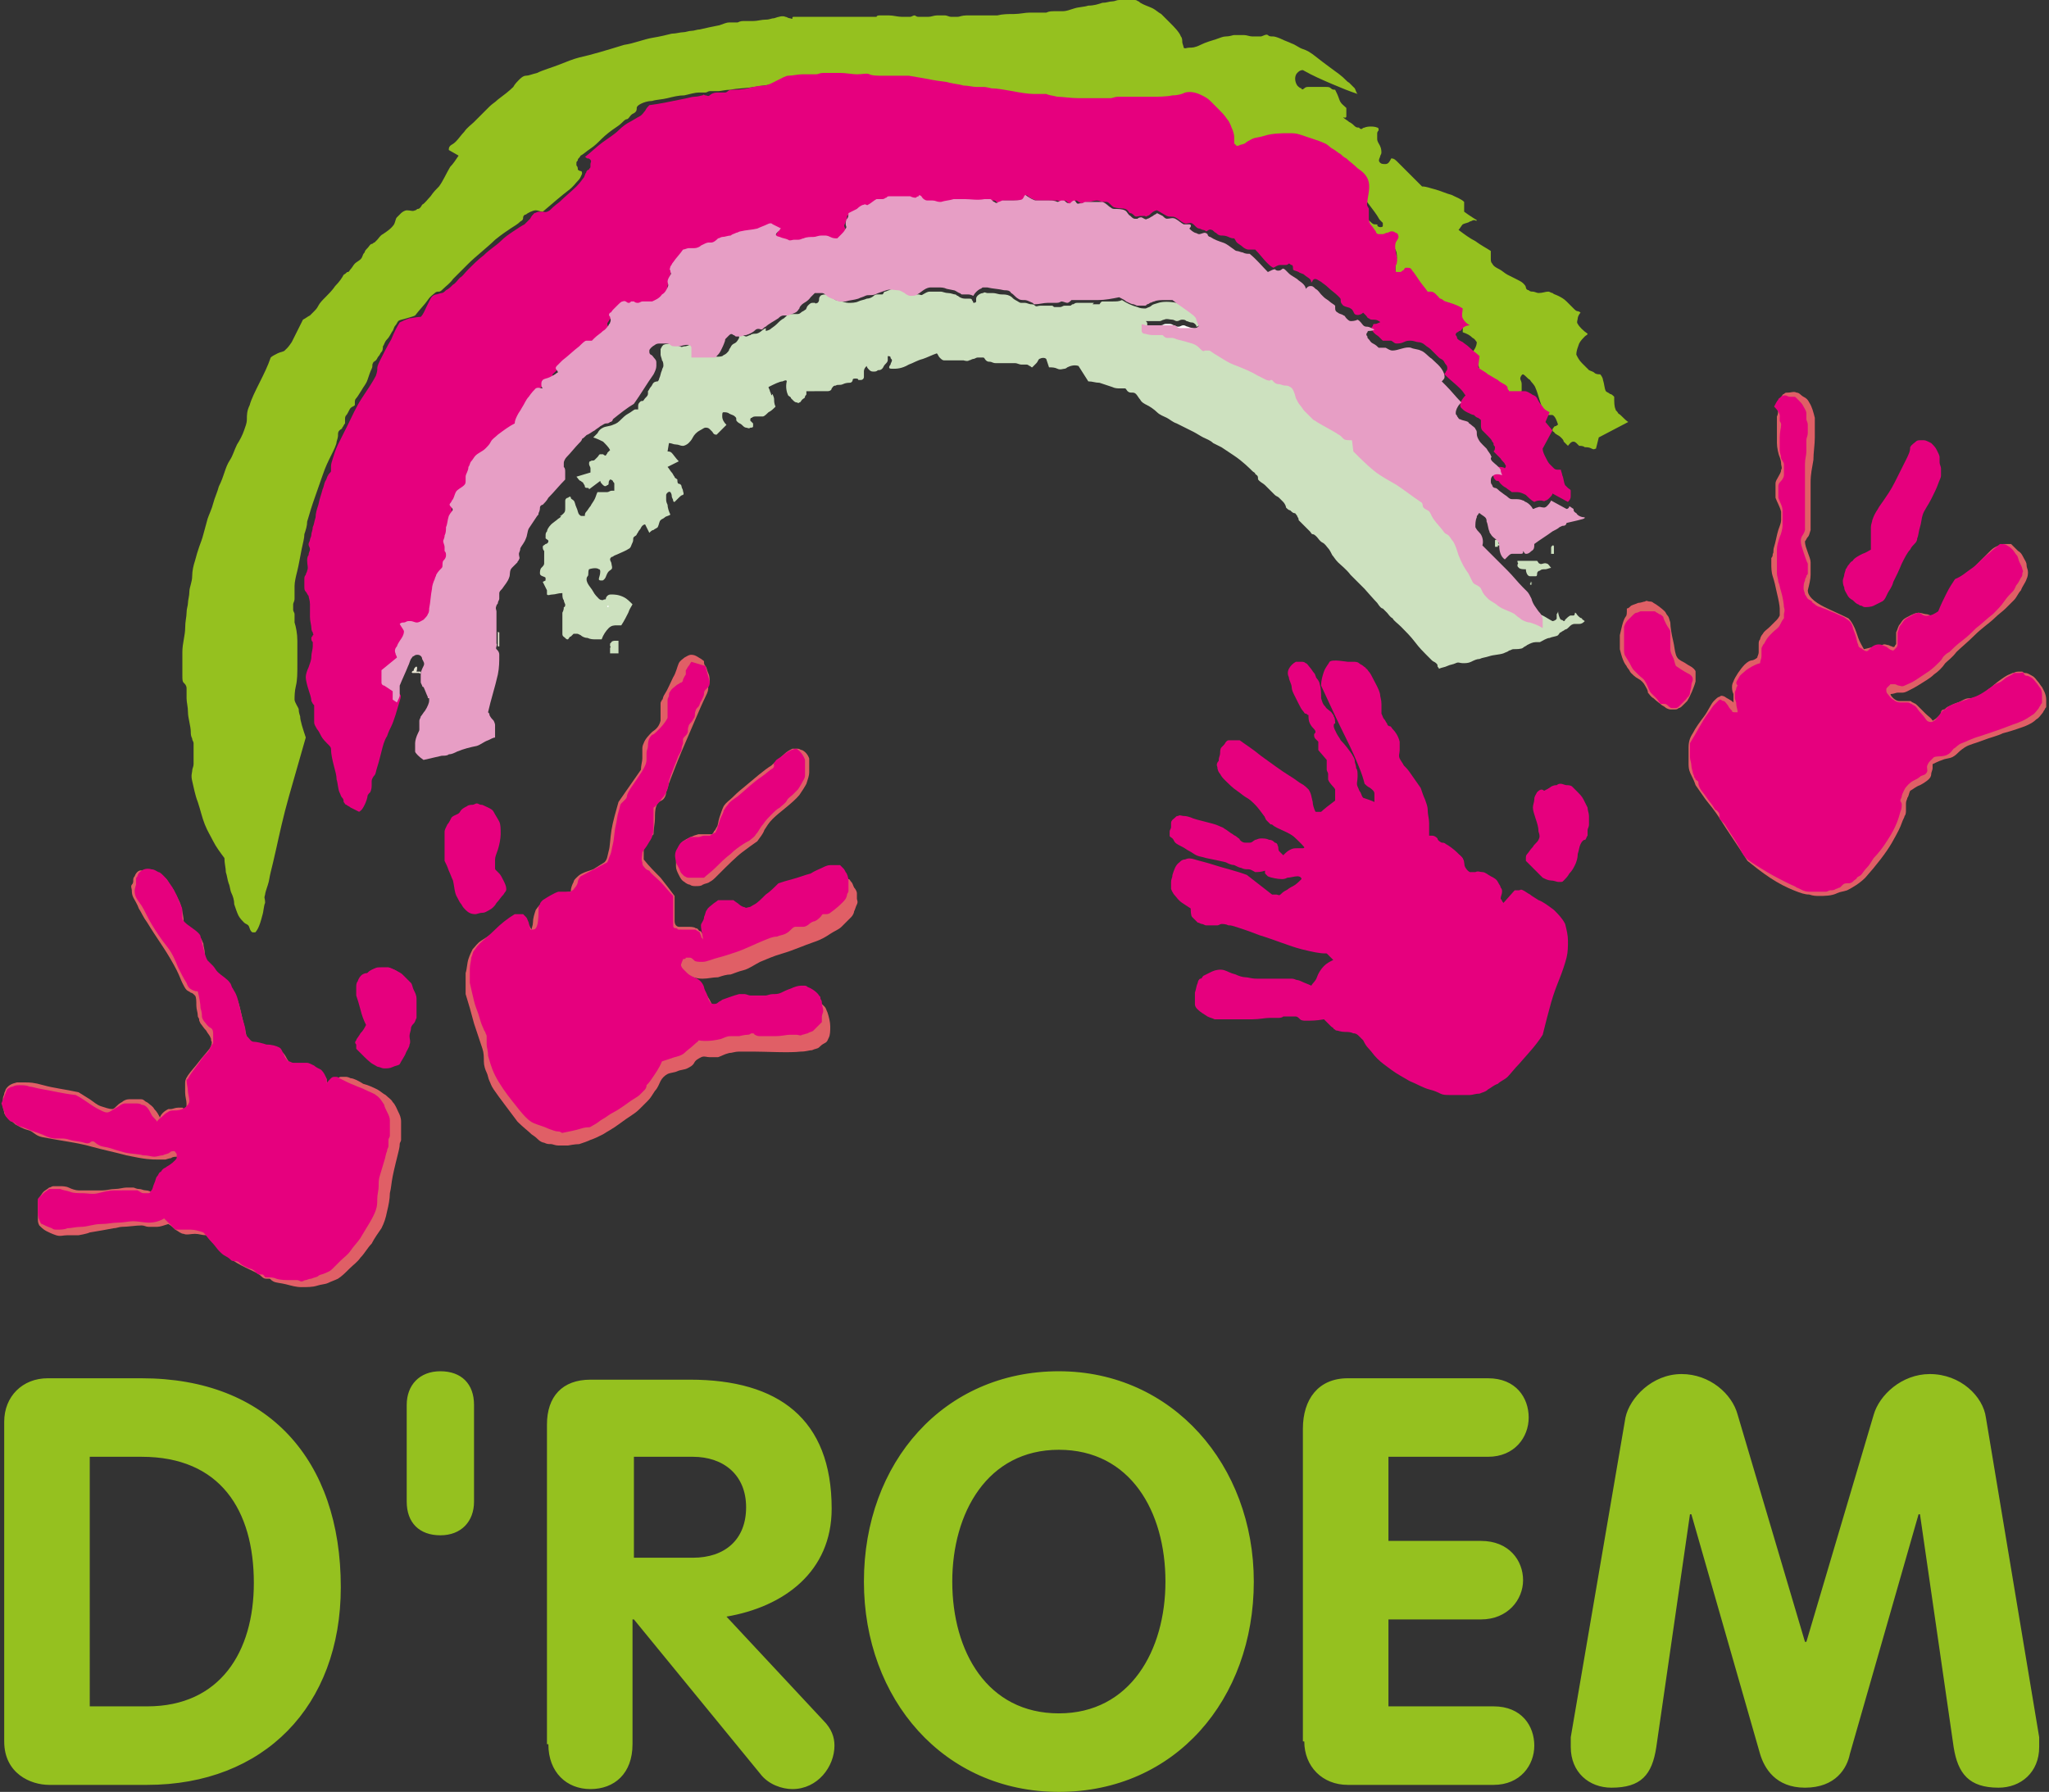
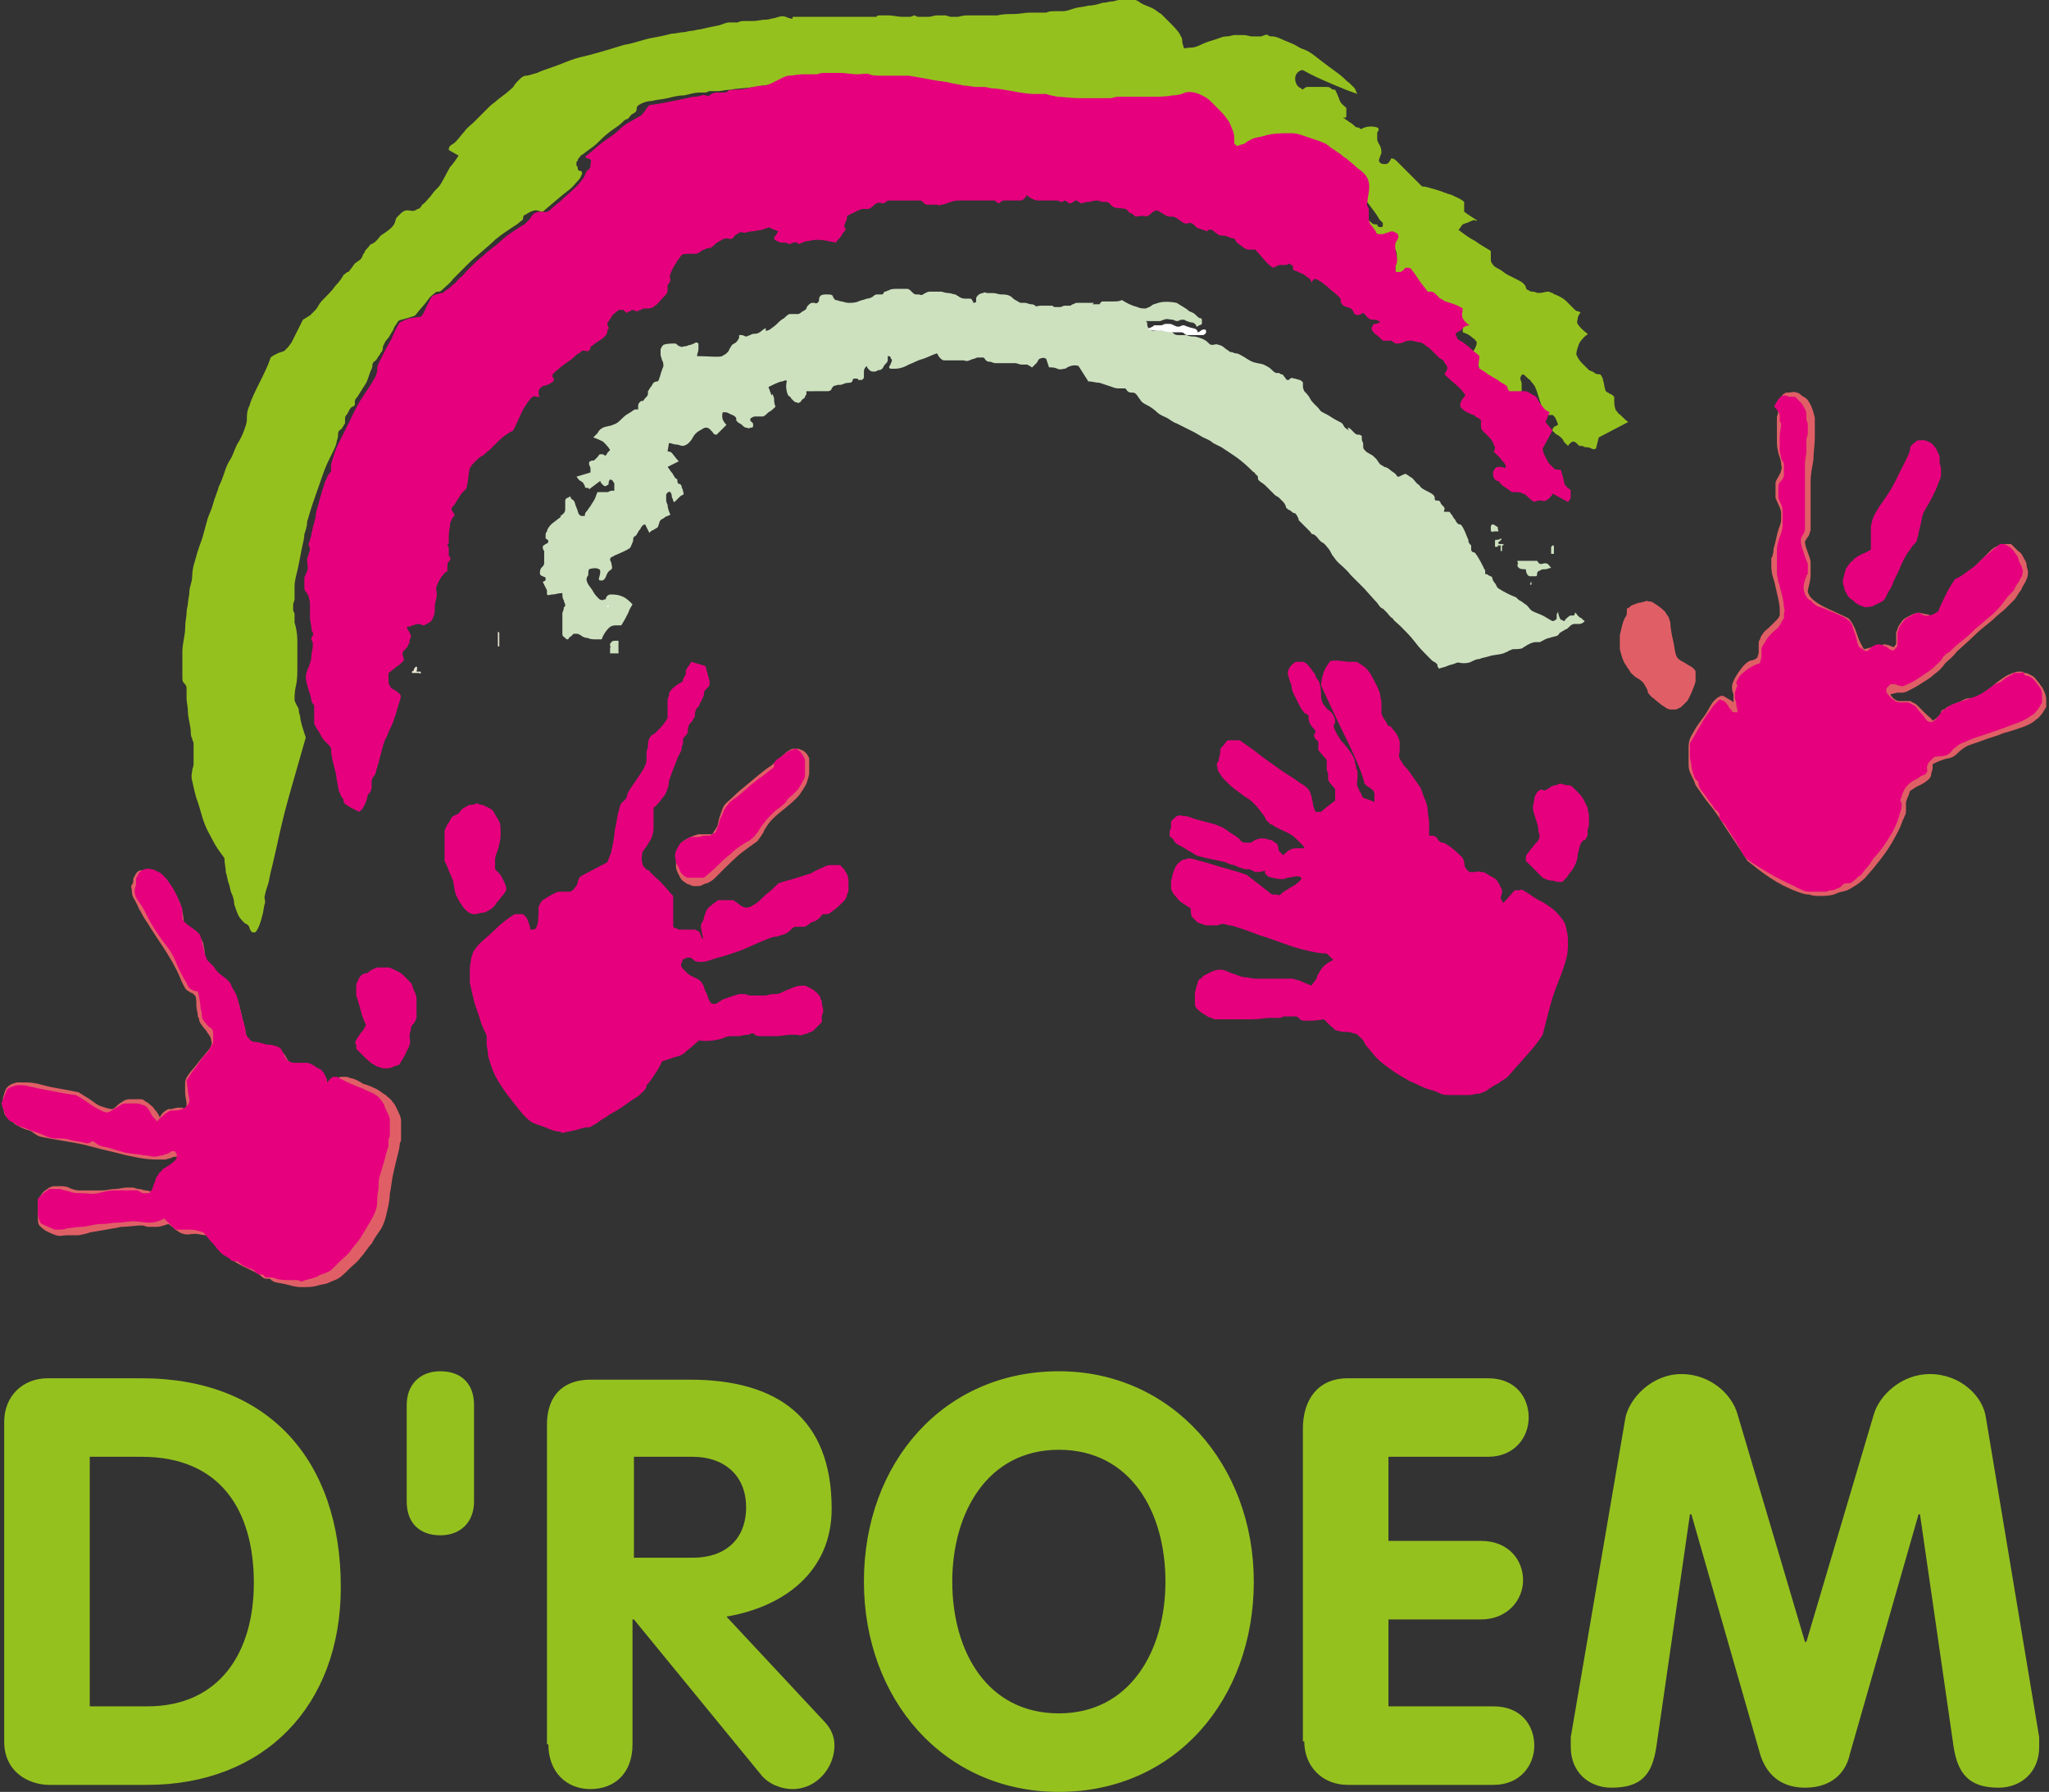
<svg xmlns="http://www.w3.org/2000/svg" height="127.8" width="146.1">
  <rect width="100%" height="100%" fill="#333333" stroke="none" />
  <path d="M77.6.4c-.3.1-.7.1-1 .2s-.6.2-.8.2h-.6c-.2 0-.4 0-.6.1h-1.2c-.3 0-.7.1-1.1.1s-.8 0-1.2.1h-2.2c-.3 0-.5.1-.6.1h-.5c-.1 0-.3-.1-.4-.1h-.6c-.2 0-.4.1-.6.1h-.7c-.2 0-.2-.1-.3-.1s-.2.1-.3.1h-.6c-.3 0-.6-.1-.9-.1h-.7c-.2 0-.2.1-.2.1H56.7c-.2 0-.2 0-.2.1s-.1 0-.2 0-.2-.1-.3-.1c-.2-.1-.5 0-.8.1-.2 0-.3.1-.6.1s-.6.1-.9.1h-.6c-.2 0-.3 0-.5.1H52c-.2 0-.4.1-.7.2-.5.1-1 .2-1.4.3-.2 0-.4.1-.6.1s-.4.1-.6.1-.5.1-.8.1c-.4.1-.8.2-1.4.3s-1.3.4-2 .5c-1.3.4-2.3.7-3.2.9-.4.1-.9.3-1.4.5s-1.2.4-1.6.6c-.4.1-.6.2-.8.2s-.4.2-.5.3-.3.3-.4.5c-.3.3-.7.6-1.1.9-.2.2-.4.3-.6.5l-.5.5-.6.6c-.2.2-.5.4-.7.7-.2.2-.4.5-.6.7s-.3.2-.4.3-.1.2-.1.3l.7.4c-.2.3-.4.6-.6.8-.3.5-.5 1-.8 1.4-.2.2-.4.4-.6.7-.2.2-.4.5-.6.6-.1.2-.2.3-.3.3s-.1.1-.2.1c-.2.1-.3 0-.6 0-.1 0-.3.1-.4.2l-.3.3c-.1.1-.1.3-.2.5-.2.3-.5.5-.8.7-.2.1-.3.3-.4.4l-.2.2c-.1 0-.1.1-.2.1s-.2.2-.3.3-.2.2-.2.3c-.2.2-.1.3-.3.5-.1.1-.3.2-.4.3s-.2.3-.3.4-.1.2-.2.2-.1.1-.3.2c-.1.2-.3.5-.6.8-.2.3-.5.6-.7.8s-.4.4-.5.6-.2.3-.3.4l-.3.3c-.2.1-.3.2-.5.3l-.8 1.6c-.2.3-.3.4-.3.4l-.2.2c-.1.1-.3.1-.5.2s-.4.2-.5.3c-.2.6-.5 1.2-.8 1.8s-.6 1.2-.7 1.6c-.2.4-.2.7-.2 1s-.1.5-.2.8-.3.7-.5 1c-.2.4-.3.8-.5 1.1s-.3.6-.4.9-.2.6-.4 1c-.1.4-.3.8-.4 1.2s-.3.8-.4 1.1c-.1.4-.2.7-.3 1.1s-.2.6-.3.9-.2.6-.3 1c-.1.3-.2.7-.2 1.1s-.2.8-.2 1.1-.1.6-.1.8-.1.4-.1.7-.1.6-.1 1.1-.2 1.1-.2 1.7v1.6c0 .4 0 .5.1.6s.2.2.2.4v.7c0 .3.1.6.1 1s.2 1 .2 1.4.1.4.1.5.1.2.1.3v1.5c0 .2-.1.3-.1.5 0 .1-.1.3 0 .7s.2 1 .4 1.5c.2.6.3 1.1.5 1.6s.4.8.6 1.2.5.8.8 1.2c0 .4.1.7.1 1 .1.3.1.5.2.8.1.2.1.5.2.7s.2.5.2.8c.1.3.2.6.3.8s.3.4.4.5.2.1.3.2.1.4.3.5h.2s.1-.1.2-.3.2-.5.3-.9c.1-.3.1-.7.2-.9 0-.4-.1-.3 0-.6 0-.1.1-.4.2-.7s.1-.5.2-.9.2-.8.4-1.7.5-2.3.9-3.7l1.2-4.2c-.2-.6-.4-1.2-.4-1.5-.1-.3-.1-.4-.1-.5s-.3-.5-.3-.7 0-.6.1-1 .1-.9.1-1.5v-1.7c0-.5-.1-1-.2-1.3v-.6c0-.1-.1-.2-.1-.3v-.4c0-.1.1-.2.1-.4v-.9c0-.3.1-.7.2-1.1s.2-1 .3-1.5.2-.8.2-1.1c.1-.3.2-.6.2-.9.1-.3.2-.7.4-1.3s.5-1.4.7-2 .4-1 .6-1.4.4-.8.4-1c.1-.3.1-.4.1-.5s0-.2.1-.3.2-.1.2-.2c.1-.1.1-.2.2-.3v-.3c0-.1 0-.2.1-.3s.2-.4.3-.5.2-.1.3-.2v-.2c0-.1 0-.2.1-.3s.2-.3.4-.6c.1-.2.3-.4.4-.7s.2-.6.3-.8 0-.3.1-.4c0-.1.1-.1.2-.2s.1-.2.2-.3.1-.2.2-.3.1-.3.1-.4c.1-.1.1-.3.3-.5s.3-.5.4-.6c.1-.2.1-.3.2-.4s.1-.2.2-.3.3-.1.6-.2.4-.1.6-.2c.3-.4.7-.8.9-1.1s.4-.4.5-.5.2-.1.3-.1.2-.1.3-.2c.2-.2.5-.4.7-.7l1.1-1.1c.5-.5 1.4-1.2 1.9-1.7.5-.4.8-.6 1.1-.8s.5-.3.7-.5c.2-.1.2-.2.2-.3s.1-.2.2-.2c.1-.1.5-.3.7-.3s.3.1.5.1c.7-.6 1.4-1.2 1.8-1.5s.5-.5.7-.7.2-.3.3-.5c0-.1 0-.2-.1-.2s-.2-.1-.2-.1c0-.1 0-.2-.1-.3v-.2c0-.1.1-.1.1-.2s.1-.1.2-.3c.2-.1.4-.3.7-.5s.5-.4.8-.7.7-.6 1-.8.4-.3.5-.4.2-.2.3-.2.2-.2.3-.3.2-.1.3-.2.1-.2.1-.3.1-.2.3-.3.5-.2.8-.2c.3-.1.7-.1 1.1-.2s.8-.2 1.2-.2c.4-.1.8-.2 1-.2h.5c.1 0 .2-.1.3-.1h.6c.2 0 .5-.1.9-.1.4-.1 1.1-.1 1.7-.2s1.3-.2 1.7-.2H60.7s.4 0 .6.1h2.8c.1 0 .2.1.4.1h.9s.4.1.7.1.6.1.9.1.7.1 1.1.2.9.2 1.4.2c.5.1 1 .1 1.2.2.6.1.5-.1.9 0 .2 0 .5.1.8.2s.6.2 1 .2h1.2s.9.2 1.5.2c.6.1 1.3 0 2 0h3.3s.7-.1 1.1-.1c.4-.1.8-.1 1.1-.2s.4-.1.5-.1h.4c.2 0 .4.1.5.2s.4.2.5.3c.2.1.4.3.5.5s.4.3.5.5l.3.3c.1.1.2.1.3.3.1.1.2.4.3.6s.2.4.2.6v.6c0 .1.1.1.2.1s.2-.1.3-.1c.1-.1.2-.1.3-.2s.2-.1.4-.2.5-.1.7-.2c.3-.1.5-.2.7-.2h.6c.2 0 .4.1.6.1s.5.1.8.2.5.1.8.2.5.2.8.4c.3.1.6.3.9.5s.6.5.9.8.7.5 1 .8c.6.7 1.1 1.4 1.4 1.8s.3.5.4.6l.2.2v.2c0 .1-.1.1-.2.1s-.2-.1-.2-.1c.1-.1-.1-.1-.2-.1s-.2-.1-.3-.2-.2-.1-.3-.1l.3.6c.1.3-.1.5-.1.7 0 .1.1.3.2.4l.3.3h.5c.2 0 .3-.1.4-.1h.3c.2.1.3.4.3.6v.2c0 .1-.1.1-.1.3v.6c0 .2.1.5.1.7.2-.1.4-.2.6-.1l.3.3.4.4c.1.1.2.3.4.5.1.2.2.4.4.5.1.1.2.1.3.1s.2.1.4.2.5.2.7.3.4.1.5.2.3.1.4.1.1.1.2.2.1.1.1.2v.8c.3.1.5.2.7.4.2.1.2.2.3.3 0 .3-.2.6-.3.7h-.6c0 .2.1.3.2.4s.3.2.4.3.3.1.4.2c.1.3.1.6.2.8 0 .2 0 .3.1.4 0 .1.1.1.2.2s.1.2.2.2c.1.1.2.1.4.2.1.1.3.1.4.1s.3.1.5.1.3.1.4.1c.3 0 .5-.1.7-.2v-.5c0-.2-.1-.3-.1-.4s.1-.3.2-.3c.2.1.3.3.5.4.1.2.3.3.4.6.1.2.2.6.3.9l.3.9c.1.1.2.1.3.1h.3c.2.1.3.4.4.7-.1 0-.1.1-.2.1s-.1.1-.2.2c0 .1 0 .2.1.2.1.2.3.2.5.4.1.1.2.2.2.3l.3.3c.1-.1.2-.3.4-.3.1 0 .2.1.2.1l.2.2c.1 0 .3 0 .4.1.2 0 .3 0 .5.1s.2 0 .3 0l.2-.8 2.1-1.1c-.3-.2-.5-.5-.7-.6-.1-.2-.2-.2-.2-.3-.1-.2-.1-.5-.1-.9-.1-.1-.2-.2-.3-.2-.1-.1-.2-.1-.3-.2-.1-.2-.1-.5-.2-.8 0-.1-.1-.3-.2-.4-.1 0-.3 0-.4-.1s-.2-.1-.4-.2l-.5-.5c-.2-.2-.3-.4-.4-.6 0-.3.1-.5.2-.8.1-.2.3-.4.4-.5s.2-.1.2-.2c-.3-.2-.6-.5-.7-.7-.1-.1 0-.3 0-.4s.1-.3.2-.4c-.1-.1-.2-.1-.2-.1-.1 0-.2-.1-.3-.2l-.5-.5c-.2-.2-.4-.3-.6-.4s-.3-.1-.4-.2c-.1 0-.2-.1-.3-.1-.2 0-.4.1-.7.1-.1 0-.3-.1-.4-.1s-.2 0-.3-.1c-.1 0-.2-.1-.2-.2s-.1-.2-.2-.3-.3-.2-.5-.3l-.6-.3c-.2-.1-.4-.3-.6-.4s-.4-.2-.5-.4c-.1-.1-.1-.2-.1-.4v-.5c-.3-.2-.7-.4-1.1-.7-.4-.2-.8-.5-1.2-.8.1-.1.2-.3.3-.4.2-.1.4-.1.5-.2.1 0 .2-.1.3-.1s.2.1.2 0c0 0-.5-.3-.9-.6v-.7c-.2-.2-.5-.3-.9-.5-.4-.1-.8-.3-1.2-.4s-.6-.2-.9-.2l-1-1-.8-.8c-.2-.2-.3-.2-.4-.2-.1.2-.2.4-.4.4s-.3 0-.4-.1-.1-.2 0-.4c0-.1.1-.2.1-.3s0-.3-.1-.5-.2-.3-.2-.5v-.4c0-.1.1-.2.1-.2 0-.1 0-.2-.1-.2-.2-.1-.7-.1-.9 0-.1 0-.2.1-.2.1-.1 0-.1 0-.2-.1-.1 0-.2 0-.3-.1s-.2-.2-.4-.3c-.1-.1-.3-.2-.4-.3s.2.1.2-.1v-.6c-.2-.2-.4-.3-.5-.6s-.2-.5-.3-.7c-.1 0-.2 0-.3-.1s-.2-.1-.4-.1h-1.2c-.1 0-.2 0-.3.1s-.2.1-.2 0c-.1 0-.2-.1-.3-.2-.2-.3-.2-.7 0-.9.1-.1.2-.2.4-.2.7.4 1.4.7 2.1 1s1.2.5 1.8.7c-.1-.1-.1-.2-.2-.4l-.4-.4c-.2-.1-.3-.3-.7-.6s-1.1-.8-1.6-1.2-.7-.5-1-.6-.5-.3-.8-.4c-.2-.1-.5-.2-.7-.3s-.5-.2-.6-.2c-.2 0-.3 0-.4-.1s-.4.1-.5.1h-.6c-.2 0-.4-.1-.6-.1H88c-.1 0-.3.1-.6.1-.2 0-.4.1-.7.2s-.7.2-1.1.4-.6.2-.8.2-.3.1-.4 0c0-.1-.1-.3-.1-.4s0-.3-.1-.4c-.1-.3-.5-.7-.8-1l-.3-.3-.3-.3c-.2-.1-.4-.3-.6-.4s-.5-.2-.7-.3-.2-.1-.3-.2c-.1 0-.1-.1-.3-.1s-.4 0-.6-.1c-.2.1-.4.1-.5.1-.2 0-.3.1-.5.1s-.4.1-.7.1c-.3.1-.6.2-1 .2z" fill="#95c11f" />
  <path d="M60.4 6c.1.1.1.1 0 0 .1.1.2 0 .2.1h.3s0-.1.1 0h.1-.2-.1c-.1-.1-.3-.1-.4-.1z" fill="#fff" />
  <path d="M54.5 6.1c-.4 0-.8.1-1.2.2s-.9.1-1.1.1-.3.1-.3.1-.1.1-.2.1h-.6c-.2 0-.4.1-.5.2s-.2 0-.3 0-.1-.1-.2 0c-.1 0-.3.1-.6.1-.2 0-.4.1-1 .2-.5.1-1.4.3-2.2.4-.1.1-.2.2-.3.4-.1.1-.2.3-.4.4s-.5.3-.7.4-.5.3-.8.6-.8.6-1.2.9-.8.7-1.2 1c.1 0 .1.1.2.1s.1 0 .2.1 0 .2 0 .3v.2c0 .1-.1.1-.1.2-.1 0-.2.1-.2.2-.1.1-.1.3-.2.4s-.2.3-.5.6-.9.8-1.2 1.1c-.4.3-.6.5-.7.6-.3.2-.4.1-.5.1h-.3c-.1 0-.2.1-.3.1-.1.1-.2.2-.3.4l-.4.4c-.2.1-.5.3-.8.5s-.6.4-.9.7-.8.6-1.2 1c-.4.3-.8.7-1.1 1s-.4.5-.6.6c-.2.2-.3.4-.5.5-.2.2-.3.3-.5.4-.1.1-.2.2-.3.2s-.3.1-.4.1-.3.1-.4.3l-.3.6c-.1.2-.2.5-.4.7-.3 0-.6.1-.8.1-.3.1-.5.2-.7.3-.2.3-.4.7-.6 1.2-.3.5-.6 1.1-.8 1.5s-.2.5-.2.6 0 .2-.1.5c-.2.4-.6 1-1 1.6s-.7 1.3-1 1.9l-.7 1.4c-.2.4-.3.8-.4 1.1s-.1.4-.1.5v.3c0 .1-.2.2-.2.3-.1.1-.1.3-.2.4-.1.2-.1.4-.2.6-.1.4-.2.6-.3 1.1-.1.3-.2.6-.2.9-.1.3-.1.5-.2.7 0 .2-.1.4-.1.5 0 .2-.1.3-.1.4s-.1.2-.1.3c0 .2.1.2.1.4 0 .1-.1.2-.1.4-.1.1-.1.3-.1.4 0 .3.1.5 0 .7 0 .1-.1.2-.1.3-.1.1-.1.2-.1.3v.5c0 .2 0 .3.1.4s.1.2.2.3c0 .1.1.3.1.6v.9c0 .3.1.6.1.8s.1.3.1.3c0 .1.1.2 0 .2 0 .1-.1.1-.1.2v.1c0 .1.1.2.1.2v.3c0 .2-.1.5-.1.7 0 .3-.1.5-.2.8-.1.2-.2.5-.2.7s.1.6.2.9.2.6.2.8c.1.2.1.2.2.3v1.2c0 .2.1.3.2.5.1.1.2.3.3.5s.3.4.5.6c.1.1.2.2.2.3 0 .4.1.8.2 1.2s.2.7.2 1c.1.3.1.7.2.9s.1.3.2.4.1.2.1.3c.1.1.1.2.2.2.1.1.2.1.3.2l.6.3c.2-.1.3-.3.4-.5s.2-.5.2-.6.1-.2.2-.3c.1-.2.1-.4.1-.5v-.3c0-.1.1-.3.2-.4s.1-.3.2-.6.2-.7.3-1.1.2-.8.4-1.1c.1-.3.2-.5.3-.7s.2-.5.3-.8.2-.7.3-1 .1-.4 0-.5-.2-.2-.4-.3-.3-.2-.3-.3c-.1-.1-.1-.3-.1-.4V48c.3-.2.6-.5.8-.6l.3-.3c0-.2-.1-.3-.1-.5 0-.1.1-.2.2-.3s.2-.2.2-.3c.1-.1.1-.2.1-.3s.1-.2.1-.3c0-.2-.2-.4-.3-.7.1 0 .3 0 .4-.1.1 0 .3-.1.4-.1.2 0 .3.1.4.1s.2-.1.4-.2.2-.2.3-.4.1-.4.1-.7.1-.5.1-.6c.1-.3 0-.5 0-.8.1-.3.3-.7.5-.9.1-.1.1-.2.2-.2s.1-.1.1-.2v-.3c0-.3.3-.3.2-.5 0-.1-.1-.1-.1-.2v-.2-.3c0-.1-.1-.2-.1-.2 0-.1.1-.1.1-.2v-.5c0-.3.1-.6.1-.9.1-.2.1-.3.2-.4s.1-.1.1-.2-.1-.1-.1-.2c-.1-.1-.1-.1-.1-.2s.1-.2.2-.3c.2-.3.3-.5.5-.8l.3-.3c.1-.1.1-.2.1-.3.1-.3.1-.9.2-1.2.1-.2.2-.3.4-.5s.3-.3.5-.4.3-.3.5-.4l.7-.7c.3-.3.6-.5 1-.7.3-.6.5-1.1.7-1.5.2-.3.3-.5.4-.6s.2-.3.3-.3c.1-.1.2 0 .3 0h.2c-.1-.1-.1-.2-.1-.3s0-.2.1-.3.2-.2.4-.2c.3-.1.6-.3.6-.4s0-.1-.1-.2v-.2c.4-.4.8-.7 1.1-.9s.4-.3.5-.4.2-.2.3-.2c.1-.1.2-.2.3-.2s.3.1.4 0c0 0 .1-.1.1-.2s.1-.1.2-.2c.2-.2.7-.4.9-.7.1-.1.1-.2.1-.3s.1-.1.1-.2-.1-.2-.1-.3.2-.3.3-.5.3-.3.4-.4.2-.1.2-.1h.2c.1 0 .2.2.3.2s.1-.1.2-.1.1-.1.2-.1.2.1.3.1.2-.1.3-.1c.1-.1.2-.1.4-.1s.4 0 .6-.2c.2-.1.4-.4.6-.6s.3-.3.3-.5v-.3c0-.1.1-.2.1-.2.1-.1.1-.2.1-.3s-.1-.2 0-.3c0-.1.1-.3.2-.5s.2-.3.3-.5c.1-.1.2-.3.3-.4s.3-.1.5-.1h.5c.1 0 .3-.1.4-.2s.3-.1.4-.2c.2 0 .3 0 .5-.2.1-.1.2-.2.4-.3s.3-.2.5-.2.3.1.4 0c.1 0 .1-.1.2-.2s.2-.1.3-.2.3 0 .4 0 .3-.1.5-.1.5-.1.7-.1c.2-.1.4-.1.5-.2l.7.3c-.1.1-.1.2-.2.3s-.1.2-.1.2c0 .1.1.1.2.2.1 0 .2.1.3.1h.3c.1 0 .2.1.3.1s.2-.1.3-.1c.2-.1.3.1.4.1s.1-.1.2-.1.2-.1.3-.1c.2 0 .4-.1.8-.1s.8.1 1.3.2c.1-.2.3-.3.4-.5s.2-.3.3-.4c0-.1-.1-.2-.1-.3s.1-.2.1-.3c.1-.1.1-.3.1-.4l.6-.3c.2-.1.4-.2.5-.2h.4c.2 0 .4-.3.6-.4s.4 0 .5 0 .2-.2.4-.2H65.6c.2 0 .3.3.5.3h.7c.1 0 .1.1.3 0 .2 0 .4-.1.7-.2s.5-.1.7-.1h2.4c.1 0 .2.2.3.2s.2-.2.4-.2h1.1c.1 0 .2 0 .3-.1s.2-.2.2-.3c.2.2.4.3.7.4h1.5s.2.1.3.1.2-.1.2-.1.1 0 .2.1.1.1.2.1c.2 0 .3-.2.4-.2s.1 0 .2.1c.1 0 .1.1.2.1s.3-.1.5-.1.4-.1.6-.1.3.1.4.1h.3c.1 0 .2.1.3.2s.2.2.3.2c.3.1.7 0 .9.2.1.1.1.2.2.2s.2.1.3.2.3 0 .4 0h.3c.1 0 .1.1.2 0 .1 0 .2-.1.3-.2s.3-.2.4-.2c.2.1.5.3.7.4s.4 0 .6.1.4.3.6.4.3 0 .5 0c.1 0 .2.1.3.2s.2.2.3.2.2.1.3.1.2.1.2.1c.1 0 .2-.2.4-.1.1 0 .2.2.3.2.1.1.2.2.4.2.1 0 .3 0 .5.1s.3.1.4.1c.1.1.1.2.2.3s.3.2.4.3.3.2.4.2h.5c.3.3.6.7.8.9s.3.3.5.4c.2-.1.3-.2.5-.2h.4c.1 0 .2-.1.2-.1.1 0 .1.1.2.1s.1.2.1.3.2.1.4.2c.1.1.3.1.4.2s.3.2.4.3.1.2.1.3c0-.1.1-.1.1-.2.1-.1.1-.1.2-.1s.2.1.4.2c.1.1.3.2.5.4s.5.4.7.6.2.2.2.3 0 .2.1.3c.1.2.5.2.6.3.2.1.2.3.3.4s.4.1.6-.1l.2.2c.1.1.1.2.2.2.1.1.2.1.3.1s.3 0 .4.1c.1 0 .1.1.1.1-.1 0-.2.1-.3.1s-.2 0-.2.1-.1.1-.1.2c0 .2.2.4.5.6l.3.3h.6c.2.1.2.2.4.2.1 0 .3 0 .5-.1s.3-.1.5-.1.4.1.5.1c.2 0 .4.1.5.2s.3.2.4.3l.3.3.3.3c.1.1.2.1.3.2s.1.2.2.3.1.2.1.3-.1.2-.1.2c0 .1-.1.1-.1.2.4.4.8.7 1.1 1s.3.4.4.5c-.3.3-.5.7-.3.9.1.1.2.2.4.3s.4.2.5.2c.1.1.2.2.3.2.1.1.2.1.2.2v.4s0 .2.1.3l.4.4c.1.1.3.3.3.4.1.1.1.1.1.2s.1.1.1.2 0 .2-.1.3l.5.5c.1.2.3.3.3.4.1.1.1.2 0 .3-.1-.1-.3-.1-.5-.1-.1 0-.3.2-.3.3-.1.2 0 .5.1.6s.1.1.2.1.1.1.2.2.2.2.4.3c.1.1.3.2.4.3h.4c.2 0 .4.1.6.2.2.2.4.4.6.5.2-.1.3-.1.5-.1.1 0 .2.1.3 0 .1 0 .2-.1.3-.2s.2-.2.2-.3l1.1.6c.1-.1.2-.2.2-.4v-.2-.2c0-.1-.1-.1-.2-.2l-.2-.2c-.1-.2-.1-.5-.2-.7 0-.1-.1-.3-.1-.4h-.2c-.1 0-.2 0-.3-.1l-.3-.3c-.1-.1-.2-.3-.3-.5s-.2-.4-.2-.6l.7-1.3-.5-.6.3-.7c-.2-.1-.4-.2-.5-.4-.2-.2-.3-.4-.4-.6s-.3-.2-.4-.3c-.2-.1-.3-.2-.5-.2h-1.1c0-.1-.1-.1-.1-.2s0-.1-.1-.2-.4-.2-.6-.4c-.2-.1-.5-.3-.7-.4-.2-.2-.5-.3-.7-.5l.1-.8c-.2-.2-.5-.4-.7-.6s-.4-.3-.5-.4c-.2-.1-.4-.2-.4-.3s-.1-.2-.1-.2c0-.1 0-.1.1-.2.1 0 .1-.1.2-.1s.1-.1.2-.2.3-.2.5-.2c-.2-.1-.4-.3-.5-.5s0-.5 0-.7c-.3-.2-.6-.3-.9-.4s-.4-.1-.5-.2-.3-.1-.3-.2l-.2-.2c-.1-.1-.2-.2-.4-.2h-.2c-.2-.3-.4-.5-.6-.8s-.4-.6-.5-.7c-.1-.2-.2-.2-.3-.2h-.2c-.1.1-.1.2-.2.2-.1.1-.1.1-.2.1h-.2c-.1 0-.1-.1-.1-.2V19c0-.1.1-.1.1-.3.1-.3-.2-.9-.1-1.3 0-.2.3-.4.2-.6 0-.1-.1-.2-.2-.2-.1-.1-.2-.1-.3-.1s-.2.1-.3.1-.2.1-.3.1h-.3c-.1 0-.2-.1-.2-.2-.1-.1-.2-.3-.3-.4s-.2-.3-.2-.5v-.4-.3c0-.1-.2-.2-.1-.5 0-.3.2-.9.1-1.4s-.5-.8-.8-1c-.3-.3-.6-.5-.8-.7-.2-.1-.3-.2-.4-.3-.2-.1-.4-.3-.6-.4s-.3-.3-.6-.4c-.2-.1-.5-.2-.8-.3l-.9-.3c-.3-.1-.5-.1-.8-.1-.5 0-1.2 0-1.8.2-.3.1-.6.1-.8.2s-.4.2-.5.3-.4.1-.5.2c-.1 0-.2 0-.2-.1-.1 0-.1-.1-.1-.2v-.3c0-.1 0-.2-.1-.5-.1-.2-.2-.6-.4-.8-.2-.3-.4-.5-.6-.7l-.6-.6c-.2-.2-.4-.3-.6-.4-.4-.2-.8-.3-1.2-.2-.2.1-.5.2-.9.2-.4.1-1.1.1-1.6.1h-2.3c-.2 0-.4.1-.5.1h-2.3c-.6 0-1.1-.1-1.5-.1-.4-.1-.6-.1-.8-.2h-.9c-.4 0-1-.1-1.5-.2-.6-.1-1.1-.2-1.5-.2-.4-.1-.5-.1-.6-.1h-.5c-.2 0-.6-.1-.9-.1-.3-.1-.6-.1-1-.2-.3-.1-.7-.1-1.2-.2s-1.1-.2-1.7-.3H63c-.5 0-.8 0-1-.1s-.5 0-.9 0c-.3 0-.8-.1-1.2-.1h-1.1c-.5 0-.3.1-.7.1h-.9c-.3 0-.7.1-1 .1s-1.3.7-1.7.7z" fill="#e6007e" />
  <path d="M65.8 21c-.1.1-.2 0-.3 0h-.2c-.1 0-.2-.1-.3-.2s-.2-.2-.3-.2H64c-.2 0-.5 0-.6.1-.1 0-.2.1-.3.1s-.1.2-.2.2h-.3c-.1 0-.2 0-.3.1s-.3.2-.5.2c-.2.1-.4.1-.6.2s-.5.1-.7.1-.4-.1-.5-.1-.3-.1-.4-.1-.1-.1-.2-.2c0-.2-.2-.2-.5-.2-.1 0-.3 0-.4.1s-.1.2-.1.3-.1.2-.1.2c-.1 0-.1.1-.2 0h-.2c-.1 0-.2.1-.3.2s-.1.3-.2.3c-.1.1-.2.1-.3.2s-.2.1-.3.1h-.5c-.1 0-.3.2-.4.3-.2.1-.3.2-.5.4s-.4.3-.5.4c-.2.1-.3.1-.3.1v-.2s-.2.1-.3.2-.3.2-.4.2-.3 0-.4.1c-.1 0-.2.1-.3.1s-.2-.1-.3-.1h-.2v.2s-.1.2-.2.3-.2.1-.3.2-.1.2-.2.3c0 .1-.1.2-.2.3s-.2.1-.3.2c-.3.1-1 0-1.8 0 0-.2.1-.3.1-.5v-.4c-.1-.1-.2-.1-.3 0-.1 0-.2.1-.3.1s-.2.1-.4.1c-.1 0-.2.1-.3 0-.2 0-.2-.2-.4-.2s-.6 0-.8.1c-.1.1-.1.1-.2.3v.4c0 .1.1.3.1.4.1.1.1.3.1.4s-.1.2-.1.3c-.1.2-.1.4-.2.6 0 .1-.1.2-.1.2s-.2 0-.3.1-.1.2-.2.3-.1.2-.2.3v.2c0 .1-.1.2-.2.3s-.1.2-.2.2-.1 0-.2.1-.1.2-.1.3v.2h-.2c-.1 0-.3.2-.5.3s-.4.3-.5.4c-.2.2-.3.3-.6.4-.2.1-.5.1-.7.2s-.3.2-.4.4l-.3.3c.3.1.5.2.7.3.2.2.4.4.5.6l-.2.2c0 .1-.1.1-.1.2 0 0-.1 0-.2-.1h-.2c-.1 0-.1.1-.2.2l-.2.2c-.1.1-.2 0-.3.1-.1 0-.1.1-.1.2s.1.2.1.3v.3l-1 .3c.1.1.2.3.3.3.1.1.2.1.2.2.1.1.1.2.1.2 0 .1.1.1.2.1s.1.1.1.1l.8-.6c0 .1.1.2.2.3s.2.1.3 0c.1 0 .1-.1.1-.2s.1-.2.1-.2.1 0 .2.1c0 .1.1.1.1.2v.5h-.2c-.1 0-.2.1-.3.1h-.7c-.1.2-.1.3-.2.5s-.2.3-.3.5c-.1.1-.2.3-.3.4s-.1.2-.1.3h-.2c-.1 0-.1 0-.2-.1s-.1-.3-.2-.5-.1-.4-.2-.5-.2-.1-.2-.2-.1-.1-.2 0c-.1 0-.2.1-.2.2v.5c0 .2 0 .3-.1.4s-.2.2-.3.2c0 0 .1-.1.1 0 0 0 0 .1-.2.2-.1.1-.4.3-.5.4-.2.2-.3.4-.3.5-.1.1-.1.2-.1.3v.2c.1.1.2.1.2.2s-.1.2-.2.2c-.1.1-.2.1-.2.2s0 .2.1.3V40.2c0 .1-.1.2-.2.3s-.1.3-.1.4c0 .2.3.2.4.3v.2l-.2.1.3.6v.3c.1.1.2 0 .4 0s.4-.1.7-.1c0 .2 0 .4.1.5 0 .1.1.3.1.3 0 .1 0 .2-.1.2 0 .1 0 .2-.1.4v1.5c0 .2.1.2.2.3s.1.1.2.1c.1-.1.1-.2.2-.2l.2-.2h.2c.1 0 .1 0 .3.1.1.1.3.2.5.2.2.1.4.1.6.1h.4c.1-.3.3-.6.5-.8s.4-.2.6-.2h.3c.2-.3.4-.7.5-.9.1-.3.2-.4.3-.6-.2-.2-.4-.4-.6-.5-.4-.2-.7-.2-.9-.2-.1 0-.2 0-.3.1s-.1.2-.1.2c0 .1-.1 0-.2.1-.1 0-.2 0-.3-.1s-.3-.3-.4-.5-.3-.4-.4-.6-.1-.4 0-.5 0-.3.1-.5c.3-.1.6-.1.7 0 .1 0 .1.1.1.2 0 .2-.1.4-.1.5s.1.1.2.1.1 0 .2-.1.1-.2.2-.4.2-.2.3-.3 0-.3 0-.4-.1-.2-.1-.3.1-.2.2-.2c.1-.1.2-.1.4-.2s.5-.2.8-.4c.1-.1.1-.2.2-.4s0-.3.1-.4.2-.1.2-.2c.1-.1.1-.2.2-.3s.1-.2.2-.3.2-.1.2-.1l.3.6c.1-.1.2-.2.3-.2.1-.1.2-.1.3-.2.1-.2.1-.4.2-.5s.2-.1.3-.2.3-.1.4-.2c-.1-.2-.2-.5-.2-.7-.1-.2-.1-.3-.1-.4v-.3c0-.1.2-.3.3-.2 0 0 .1.1.1.3 0 .1.1.2.1.3s.1.1.1.1l.3-.3c.1-.1.2-.2.3-.2.1-.1 0-.2 0-.3s-.1-.2-.1-.3-.1-.2-.2-.2-.1-.2-.1-.3c-.1-.1-.2-.1-.2-.2-.1-.1-.1-.2-.2-.3s-.2-.3-.3-.4l.8-.4c-.2-.2-.4-.5-.5-.6s-.2-.1-.3-.1l.1-.6c.2 0 .3.1.5.1s.3.1.5.1c.1 0 .3-.1.4-.2s.2-.2.3-.4.3-.4.5-.5.3-.2.4-.2.2 0 .3.1l.2.2c.1.2.2.2.3.2l.7-.7c-.2-.2-.3-.4-.3-.6s0-.3.1-.3.3 0 .4.1c.2.1.3.1.4.2s.1.1.1.2 0 .1.1.2.2.1.3.2.2.2.3.2.2.1.3 0c.1 0 .2 0 .2-.1v-.2l-.2-.2c0-.1 0-.2.1-.2.1-.1.2-.1.4-.1h.4c.1 0 .3-.2.4-.3.2-.1.3-.2.5-.4-.1-.2-.1-.4-.1-.5 0-.2-.1-.3-.1-.4l-.1.1s0-.1-.1-.3c0-.1-.1-.2-.1-.3.4-.2.8-.4 1-.4.2-.1.3-.1.3 0-.1.4 0 .8.1 1 .1.1.2.1.2.2l.2.2s.1.1.2.1.1.1.2 0c.1 0 .1-.1.2-.2s.2-.1.2-.2.1-.1.1-.2v-.2H59c.2 0 .3-.1.3-.2.1-.1.1-.2.3-.2.1-.1.3 0 .5-.1s.4-.1.5-.1.2-.1.2-.2.1-.1.2-.1.2 0 .2.1h.2c.1 0 .2-.1.2-.2v-.4c0-.2.1-.3.2-.4 0 .1.1.2.2.3s.2.1.3.1.2 0 .3-.1c.1 0 .2 0 .3-.1s.1-.2.2-.3.2-.2.2-.3v-.3c.1 0 .2 0 .2.1s.1.1.1.2-.1.2-.1.3c-.1.1-.1.2-.1.2 0 .1.1.1.3.1s.6 0 1.1-.3c.3-.1.6-.3 1-.4.3-.1.7-.3 1-.4.1.1.1.2.2.3s.2.2.3.2h1.4s.3.1.4 0c.1 0 .2-.1.3-.1s.2-.1.3-.1h.4c.1 0 .1.1.2.2s.2.1.3.1.2.1.4.1H72.4c.1 0 .3.1.4.1h.4c.1 0 .2.1.2.1.1 0 .1.1.2.1l.3-.3c.1-.1.1-.2.2-.3.2-.1.4-.1.5 0l.2.6c.2 0 .4 0 .6.1s.4 0 .5 0 .2-.1.2-.1c.2-.1.5-.2.8-.1l.7 1.1c.3 0 .5.1.8.1l.9.3c.2.1.4.1.5.1h.4c.1 0 .1.1.2.2s.2.1.3.1.2 0 .3.1.2.3.3.4c.1.2.3.3.5.4s.5.3.7.5.5.3.7.4.4.3.7.4l1.2.6c.2.1.5.3.7.4s.5.2.7.4l.6.3.9.6c.6.4 1.1.9 1.3 1.1.1.1.2.1.2.2.1.1.2.1.2.3 0 .1 0 .1.1.2s.3.2.4.3l.4.4.3.3c.1.1.2.1.3.2l.3.3c.1.1.2.3.2.4.1.1.2.2.3.2.1.1.2.2.3.2s.1.1.2.2c0 .1.1.1.1.3l.4.4.4.4c.1.1.1.2.2.2s.2.1.3.2.2.3.4.4.3.3.4.4.2.3.3.5c.1.1.2.3.4.5s.6.5.9.9l1 1s.7.8.9 1c.2.3.3.4.4.4l.3.3c.1.1.2.3.4.4.1.2.3.3.6.6s.7.7 1 1.1.6.7.8.9l.4.4c.1.1.2.1.3.2s.1.1.1.2.1.1.1.2c.2-.1.4-.1.6-.2s.4-.1.6-.2.3 0 .5 0 .4 0 .6-.1.4-.2.6-.2c.2-.1.4-.1.7-.2s.7-.1 1-.2c.2-.1.3-.1.4-.2.1 0 .2-.1.3-.1.2 0 .6 0 .7-.1s.2-.1.3-.2c.2-.1.4-.2.6-.2h.3c.2-.1.5-.3.7-.3.2-.1.5-.1.6-.2s.1-.2.2-.2c.1-.1.2-.1.3-.2.1 0 .2-.1.3-.2s.2-.2.4-.2h.3c.2 0 .3-.1.4-.2-.1-.1-.2-.1-.2-.2-.1 0-.2-.1-.3-.2s-.1-.2-.2-.2c0 0 0 .2-.1.2h-.2c-.1 0-.3.2-.4.3 0 .1-.1.1-.1.1s-.1-.1-.2-.1c-.1-.1-.2-.4-.2-.6 0 .1-.1.2-.1.2v.3c0 .1-.2.2-.3.2-.2-.1-.5-.3-.7-.4s-.5-.2-.7-.3-.3-.3-.4-.4-.3-.2-.4-.3c-.2-.1-.2-.1-.4-.3-.3-.1-.9-.4-1.2-.6-.2-.1-.2-.3-.3-.4s-.2-.3-.2-.4-.2-.1-.3-.2-.2 0-.2-.1v-.2c0-.1-.1-.1-.1-.2-.1-.2-.3-.6-.5-.9-.1-.1-.1-.2-.2-.2s-.2-.1-.2-.2V39c0-.1 0-.1-.1-.2s-.1-.2-.1-.3c-.1-.2-.2-.5-.3-.7s-.2-.4-.3-.4-.1 0-.2-.1-.1-.2-.2-.3-.1-.2-.2-.3-.1-.2-.2-.2h-.3c-.1 0 0-.1 0-.2s0-.1-.1-.2-.2-.2-.2-.3c-.1-.1-.1-.1-.2-.1s-.2 0-.2-.1v-.1s0-.1-.1-.2-.3-.2-.5-.3-.4-.2-.5-.4c-.2-.1-.3-.3-.5-.5-.2-.1-.4-.3-.5-.3s-.4.2-.5.2-.1-.1-.2-.2-.3-.2-.4-.3-.3-.2-.4-.2c-.1-.1-.2-.1-.3-.2s-.2-.3-.3-.4-.3-.3-.4-.3c-.1-.1-.2-.1-.3-.2s-.2-.2-.2-.3v-.2c0-.2-.1-.2-.1-.4v-.2s-.1-.1-.2-.1-.2 0-.3-.1l-.3-.3c-.1-.1-.2-.1-.2-.1 0 .1.1.2.1.2s-.2-.1-.3-.2-.1-.2-.2-.3-.4-.2-.7-.4-.5-.3-.7-.4-.2-.2-.3-.3l-.3-.3c-.1-.1-.2-.2-.3-.4s-.3-.4-.4-.5c-.1-.2-.1-.3-.1-.4v-.2c0-.1-.1-.1-.2-.2-.1 0-.3-.1-.4-.1s-.2-.1-.3 0-.1.1-.2.1-.1-.1-.2-.2-.1-.2-.2-.2-.2-.1-.2-.1H91c-.1 0-.3-.2-.4-.3s-.3-.2-.5-.3c-.3-.1-.7-.1-1-.3-.2-.1-.3-.2-.5-.3s-.3-.2-.5-.2c-.1 0-.2-.1-.4-.1-.1-.1-.3-.2-.4-.3s-.3-.2-.4-.2c-.2-.1-.3 0-.5 0-.1 0-.2-.1-.3-.2-.2-.2-.5-.3-.9-.4-.2 0-.4 0-.6-.1h-.5c-.1 0-.3 0-.4-.1s-.2-.2-.3-.2c-.1-.1-.3 0-.5 0h-.6c-.2 0-.3-.1-.4-.2s-.1-.2-.1-.3 0-.1-.1-.2h1c.1 0 .2-.1.3-.1.2-.1.4 0 .6 0 .1 0 .2.1.3.1.2 0 .2-.1.4-.1.1 0 .2 0 .3.1.1 0 .2.1.4.1.1 0 .2.1.2.1.1.1.1.1.1.2 0 0 .1 0 .2-.1.1 0 .2-.1.2-.1v-.2c0-.1 0-.2-.1-.2s-.2-.1-.3-.2-.2-.2-.5-.3c-.2-.2-.6-.4-.9-.6-.5-.1-1-.1-1.3 0s-.4.1-.5.2-.2.1-.4.2c-.2 0-.4 0-.6-.1-.4-.1-.8-.3-1.1-.5-.2.1-.4.1-.7.1h-.7c-.1 0-.2.2-.2.2h-.5l.1-.1h-1.2c-.2 0-.2.1-.3.1s-.1.1-.2.1h-.4c-.1 0-.2.1-.3.1h-.4c-.1 0-.1-.1-.2-.1h-.8c-.2 0-.3.1-.4 0s-.2-.1-.3-.1-.3-.1-.4-.1h-.3c-.1 0-.2-.1-.4-.2s-.2-.2-.4-.3-.4-.1-.6-.1-.4-.1-.6-.1h-.4c-.1 0-.2-.1-.3 0-.2 0-.5.2-.5.4v.2c0 .1-.2.1-.2.1s0-.1-.1-.2c0-.1-.1-.1-.2-.1h-.3c-.2 0-.4-.1-.5-.2-.1 0-.1-.1-.2-.1s-.3-.1-.5-.1-.4-.1-.5-.1h-.8c-.2 0-.3.1-.5.2z" fill="#cde1bf" />
  <path d="M81.9 23.5s.4.1.6.1h.4s.4.1.7.1h.6c.3 0 .2.2.5.2h1.1s.2-.1.2-.2 0-.2-.1-.2-.2 0-.3.1-.2.1-.2.1 0-.1-.1-.2-.4-.1-.6-.2c-.1 0-.2-.1-.3-.1-.2 0-.2.1-.4.1s-.4-.2-.6-.2h-.3c-.1 0-.2.1-.3.1h-.5c-.2.2-.5.2-.4.3z" fill="#fff" />
  <path d="M126.7 29.7v1.9c0 .3.1.8.2 1 .1.3.1.4.1.5s.1.3 0 .4c0 .2-.1.3-.2.5s-.2.3-.2.5v1c.1.3.3.6.4 1v.6c0 .2-.1.4-.2.7s-.2.9-.3 1.2 0 .4-.1.5c0 .1 0 .2-.1.3v.6s0 .4.1.7.2.7.3 1.2c.1.4.2.9.2 1.1v.5s-.1.2-.2.3l-.5.5c-.2.2-.4.3-.5.5-.1.1-.2.3-.2.4-.1.1-.1.2-.1.4v.5c0 .2-.1.3-.1.4-.1.1-.3.2-.4.2s-.3.1-.5.3c-.3.3-.7.9-.8 1.2-.1.2-.1.3-.1.4s0 .3.1.5v.6c-.2-.2-.5-.3-.6-.4-.2-.1-.3-.1-.4 0-.1 0-.2.1-.4.3s-.4.7-.7 1.1-.6.8-.8 1.2c-.2.3-.3.6-.3 1v1.2c0 .4.1.6.2.8s.2.4.3.7c.2.3.5.7.7 1 .3.4.6.7 1.1 1.5s1.2 1.8 1.9 2.9c.5.4 1 .8 1.6 1.2s1.2.7 1.7.9.8.3 1.1.3c.3.1.5.1.7.1.4 0 .9 0 1.3-.2.2-.1.4-.1.7-.2.4-.2.9-.5 1.3-.9.8-.9 1.5-1.8 1.9-2.5s.6-1.1.7-1.4.2-.4.2-.5c.1-.1.1-.3.1-.4v-.5c0-.2.1-.3.1-.4.1-.1.1-.3.2-.5.2-.1.4-.3.7-.4.2-.1.5-.3.6-.4s.2-.2.2-.4c0-.1.1-.3.1-.4v-.3c.2-.1.4-.2.7-.3.2-.1.5-.1.7-.2s.3-.2.4-.3.2-.2.5-.4.8-.3 1.3-.5 1-.3 1.4-.5c.4-.1.7-.2 1-.3s.6-.2.8-.3.4-.2.6-.4c.2-.1.3-.3.4-.4s.1-.2.2-.3c0-.1.1-.1.1-.2v-.5c0-.4-.2-.7-.3-.9-.1-.1-.2-.3-.3-.4s-.2-.3-.4-.4-.3-.2-.5-.2c-.1 0-.2-.1-.2-.1h-.3c-.2 0-.3.1-.4.1-.2.1-.3.1-.6.3s-.7.5-.9.7c-.3.2-.4.3-.5.4s-.2.2-.4.2c-.2.1-.4.2-.7.2s-.5.2-.8.3-.5.2-.7.3-.2.2-.3.2-.2.1-.2.2-.1.2-.2.3-.2.2-.4.3c-.1-.2-.3-.3-.5-.5l-.6-.6c-.2-.2-.2-.1-.3-.2-.1 0-.1-.1-.2-.1h-.8c-.1 0-.3-.1-.4-.2s-.2-.2-.2-.3c.2 0 .4-.1.5-.1h.3c.1 0 .2 0 .4-.1s.6-.3.9-.5.7-.4 1-.7c.3-.2.6-.5.8-.8.2-.2.5-.4.8-.8.3-.3.8-.7 1.3-1.2s1.1-.9 1.4-1.2.6-.5.8-.7l.6-.6c.2-.2.3-.5.5-.7.1-.3.3-.5.4-.8.1-.2.1-.4.1-.5 0-.2-.1-.3-.1-.5s-.1-.3-.2-.5-.2-.4-.4-.5l-.5-.5h-.6c-.1 0-.3.1-.5.2s-.3.2-.5.4l-.8.8c-.3.3-.6.6-.9.8s-.5.4-.7.5l-.6 1.2c-.2.4-.4.8-.6 1s-.3.2-.3.2h-.2c-.1 0-.2-.1-.4-.1-.1 0-.3-.1-.5-.1s-.4.1-.6.2-.4.2-.5.3-.2.3-.3.4c-.1.2-.1.3-.2.5v.8c0 .1-.1.1-.1.2 0 0-.1.1-.2 0-.1 0-.2-.1-.3-.1s-.2-.1-.4 0c-.3 0-.8.2-1.3.3-.1-.2-.3-.5-.4-.8s-.2-.6-.3-.8-.2-.4-.4-.6c-.6-.3-1.3-.6-1.7-.8s-.7-.4-.9-.6-.3-.4-.3-.6c.1-.4.2-.8.2-1.1v-.5-.4c0-.2-.1-.4-.2-.7s-.2-.5-.2-.8c.1-.1.1-.2.2-.3s.1-.2.2-.5v-1.6-1.8c0-.6.1-1 .2-1.6 0-.5.1-1.1.1-1.6v-1.4c-.1-.4-.2-.8-.4-1.1-.1-.2-.2-.3-.4-.4s-.3-.3-.5-.3c-.2-.1-.4 0-.6 0s-.2 0-.3.1c-.1 0-.1.1-.2.2s-.2.3-.3.5c.1.5.1.7 0 .9z" fill="#e05f66" />
  <path d="M126.9 29.8v.2c0 .1.1.1.1.3s-.1.5-.1.9v.9c0 .2.1.4.1.6.1.2.2.3.2.4v.8c0 .1-.1.3-.2.4s-.2.2-.2.4v.8c.1.3.3.6.3.9v1.1c0 .2-.1.6-.2.8-.1.3-.2.6-.2.9V40.9c0 .2.1.4.1.6.1.2.1.4.2.7s.2.9.2 1.1c.1.3 0 .4 0 .5v.3c-.1.1-.2.3-.3.5s-.3.3-.5.5-.4.4-.5.6-.1.2-.2.3c0 .1-.1.1-.1.3v.5c0 .2-.1.3-.1.5-.4.1-.7.3-1 .5-.2.2-.4.3-.5.5s-.2.3-.2.4.1.2.1.2-.1.1-.1.2-.1.2-.1.3v.4c0 .1.1.2.1.4s.1.4.1.6h-.2c-.1 0-.2 0-.2-.1-.1-.1-.2-.2-.3-.4-.1-.1-.2-.3-.3-.3s-.2-.1-.2-.1c-.1 0-.1 0-.2.1l-.3.3c-.1.1-.2.3-.5.7s-.7 1.2-1.2 2v1c0 .2.1.4.1.6s.1.4.1.5.1.2.1.3.1.1.1.2c.1.1.2.1.2.2s0 .2.1.4.3.4.5.7.4.5.5.7.2.2.2.2c.1.1.2.2.2.3v.3l.3.3c.1.1.2.3.4.6s.6.9.8 1.3.3.5.5.7c.4.3.9.6 1.4.9s1.1.6 1.5.8.5.2.6.3c.3.1.5.3.9.3h1.2c.1 0 .2-.1.3-.1s.3 0 .4-.1c.1 0 .2-.1.3-.1l.2-.2c.1-.1.2-.1.4-.1s.3-.1.4-.2.2-.1.2-.2c.1-.1.2-.1.3-.2s.2-.3.4-.5.3-.4.5-.7c.3-.3.7-.8 1-1.3.6-.9.8-1.6.9-2 .1-.2.1-.4.1-.5 0-.2-.1-.2-.1-.3s.1-.2.1-.3.1-.3.2-.5.4-.5.6-.6.4-.2.5-.3.3-.1.4-.2c.2-.2.1-.3.1-.5 0-.1.1-.3.2-.4l.3-.3c.3-.1.7 0 1-.2.2-.1.3-.3.4-.4.2-.1.3-.3.6-.4s.6-.3 1.3-.5c.6-.2 1.5-.5 2-.7s.6-.2.8-.3c.3-.1.6-.3.9-.5.2-.1.3-.3.4-.4s.1-.2.2-.3c0-.1.1-.1.1-.2v-.5c0-.1 0-.3-.1-.5-.1-.1-.2-.3-.3-.4s-.2-.3-.4-.4-.2-.1-.3-.1-.2-.1-.2-.2-.2 0-.3 0h-.4c-.1.1-.3.2-.5.3s-.3.3-.6.4-.5.3-.8.5-.6.4-.9.5l-.9.3c-.3.1-.6.2-.8.3s-.2.1-.3.2-.2.1-.3.2-.2.3-.3.4-.2.3-.3.3c-.1.1-.2.1-.2.1s-.2 0-.3-.1-.2-.3-.4-.5-.3-.4-.4-.5-.2-.1-.3-.2c-.1 0-.1-.1-.3-.1h-.5c-.2 0-.4-.1-.5-.2-.2-.1-.3-.3-.4-.4s-.1-.2-.1-.3 0-.1.1-.2l.2-.2h.3c.1 0 .2.1.3.1s.2.1.4 0 .5-.2.8-.4l.9-.6c.3-.2.6-.5.8-.7s.2-.3.3-.4.2-.2.4-.3c.2-.2.5-.5.9-.8s.7-.6 1-.9c.4-.3.8-.7 1.2-1 .3-.3.6-.6.8-.9s.4-.5.6-.7.2-.4.3-.5.2-.3.3-.5c.1-.1.1-.2.1-.3s.1-.1 0-.3c0-.1-.1-.3-.2-.5s-.1-.4-.2-.5-.2-.3-.3-.4-.2-.2-.4-.3c-.1-.1-.3-.1-.5-.1-.2.2-.4.3-.6.5s-.4.3-.6.5l-.4.4c-.1.1-.2.2-.5.4s-.6.5-1.1.7c-.2.3-.4.6-.6 1s-.4.8-.6 1.3c-.3.2-.5.3-.7.3-.4.1-.5-.2-.7-.2-.1 0-.4.1-.5.2-.2.1-.4.2-.5.3s-.2.3-.3.4-.1.3-.2.5v.9c0 .1-.1.2-.1.2l-.2.2c-.1 0-.3-.1-.4-.2s-.2-.1-.4-.2c-.3-.1-.6 0-.8.2l-.2.2c-.1.1-.3 0-.4-.1s-.3-.1-.3-.3c-.1-.2-.1-.4-.2-.7s-.2-.5-.2-.6c-.1-.3-.2-.4-.5-.6-.1-.1-.4-.2-.6-.3s-.5-.2-.7-.3-.3-.1-.5-.2c-.1 0-.3-.1-.4-.2s-.2-.1-.2-.2c-.1-.1-.2-.1-.3-.2s-.1-.2-.2-.3c0-.1-.1-.3-.1-.4 0-.2 0-.4.1-.6 0-.2.1-.2.1-.3s.1-.1.1-.2v-.3-.4c-.1-.2-.2-.5-.3-.8s-.2-.6-.2-.8c0-.4.2-.4.3-.8V37v-1.1-1.4-1.4c0-.4.1-.6.1-.9v-.8c0-.2.1-.3.1-.5v-.6c0-.2-.1-.3-.1-.4v-.4c0-.2-.1-.3-.2-.5s-.2-.3-.3-.4l-.2-.2c-.1-.1-.1-.1-.2-.1h-.3c-.1 0-.2-.1-.3-.1s-.2 0-.3.1-.2.1-.2.2c-.1.1-.2.3-.3.5.5.5.4.7.4.8z" fill="#e6007e" />
  <path d="M135.9 32.8l-.8 1.6c-.3.6-.6 1-.8 1.3s-.3.4-.4.6c-.2.3-.3.5-.4.8 0 .1-.1.3-.1.5v1.6c-.2.1-.3.2-.6.3-.2.1-.6.3-.7.5-.2.1-.2.2-.3.3s-.1.2-.2.3c0 .1-.1.3-.1.4s-.1.3-.1.4 0 .3.1.5c0 .2.1.3.2.5s.2.3.4.4c.1.1.3.3.4.3.1.1.2.1.2.1.1 0 .1.1.3.1.1 0 .4 0 .6-.1l.6-.3c.2-.1.3-.4.4-.6s.3-.4.4-.8c.2-.4.4-.8.6-1.3.2-.4.4-.8.6-1 .1-.2.2-.3.3-.4s.2-.2.2-.4c.1-.2.1-.5.2-.8s.1-.6.2-.9.4-.7.6-1.1.4-.8.5-1.1.2-.4.2-.6v-.5c0-.1-.1-.3-.1-.4v-.4c0-.1-.1-.3-.2-.5s-.2-.3-.4-.5c-.2-.1-.4-.2-.5-.2h-.3c-.1 0-.2 0-.3.1s-.3.2-.4.4c0 .3-.1.5-.3.9z" fill="#e6007e" />
  <path d="M106.4 37.4c0 .1 0 .1 0 0-.1.1-.1.1-.1.2v.3h.1s0 .1.1 0h.3c.1 0 0-.1 0-.2v-.1c-.3-.2-.3-.2-.4-.2zM107 38.4c0 .1-.1.1 0 0-.1.1-.2.1-.3.1s-.1 0-.1.1v.4h.2v-.1h.2v.4h.1v-.1V38.9h.1v-.1H106.9c-.1 0 0-.1-.1-.1.3-.2.3-.3.2-.3.1 0 .1 0 0 0zM110.7 38.9c-.1.1-.1.1 0 0-.1.1-.1.1-.1.2v.4h.2v-.1-.1-.2c0-.2 0-.2-.1-.2zM108.2 40.3c0 .1 0 .1.1.2s.3.1.5.1c0 .2.1.5.3.5h.4c.1 0 .1-.1.1-.2s.1-.2.2-.2c.1-.1.2-.1.4-.1.1 0 .3-.1.4-.1-.1-.1-.2-.3-.3-.3-.2-.1-.4.1-.5 0-.1 0-.1-.1-.2-.2H108.2v.1c.1.1 0 .1 0 .2zM109.1 41.6v.1h.1v-.2h-.1c.2.1.2.1 0 .1.1 0 .1 0 0 0 .1-.1.1 0 0 0z" fill="#cde1bf" />
  <path d="M43.3 43.3s.1 0 0 0c.1 0 .1 0 .1-.1H43.7h-.4v.1c0-.1 0-.1 0 0 0-.1 0 0 0 0z" fill="#fff" />
  <path d="M115.9 44c-.2.3-.3.9-.4 1.3v1c.1.4.2.8.4 1.1.1.1.1.2.2.3s.1.2.2.3.3.3.5.4.4.3.5.5.2.3.2.5c.1.1.2.3.4.4.2.2.5.4.6.5.2.1.3.2.3.2s.2.1.3.1h.3c.1 0 .2 0 .3-.1.1 0 .2-.1.3-.2l.3-.3c.2-.3.5-1 .6-1.4v-.4-.3c0-.1-.2-.3-.4-.4s-.3-.2-.5-.3-.4-.2-.5-.5-.1-.6-.2-1-.2-1-.2-1.3c-.1-.3-.1-.4-.2-.5s-.1-.2-.2-.3c-.2-.2-.6-.5-.8-.6-.1-.1-.2-.1-.3-.1s-.2-.1-.3 0c-.1 0-.3.1-.5.1-.2.1-.3.1-.5.2-.1.1-.2.2-.3.2 0 .4 0 .5-.1.6z" fill="#e05f66" />
-   <path d="M115.8 44.7V46.4s0 .3.1.4c.1.2.2.3.3.5s.2.4.3.5l.4.4c.1.1.3.2.4.4.2.3.2.5.4.8l.4.4c.1.1.2.3.3.4h.2c.1 0 .2 0 .3.1s.2.2.3.2h.3c.1 0 .2-.1.3-.2l.4-.4c.1-.1.1-.2.2-.2 0-.1.1-.1.1-.3 0-.1.1-.3.1-.5s.1-.3.1-.4 0-.2-.1-.3-.1-.1-.3-.2-.5-.3-.8-.5c-.1-.2-.1-.4-.2-.6s-.2-.4-.2-.6v-.7-.6c-.1-.2-.2-.3-.3-.5s-.2-.4-.2-.5c-.1-.1-.2-.2-.3-.2-.1-.1-.2-.1-.3-.2h-1c-.1 0-.2.1-.3.1s-.2.1-.3.2l-.3.3c-.1.1-.2.2-.3.5z" fill="#e6007e" />
  <path d="M35.5 45.1V46.1h.1v-.2-.5-.3h-.1c.1 0 0-.1 0 0z" fill="#e7e4d2" />
  <path d="M43.6 45.8c-.1 0-.1 0 0 0l-.1.1v.2s.1 0 0 .1v.4H44.1v-.1-.3V45.9v-.2h-.2-.1c.1 0-.2 0-.2.1z" fill="#cde1bf" />
  <path d="M94.4 47.9c-.1.3-.2.6-.2 1 .6 1.3 1.2 2.6 1.7 3.6s.8 1.7 1 2.2.3.8.4 1.2c.1.1.2.2.4.3.1.1.3.2.3.4v.8c0 .3.1.6.2.8s.2.5.4.7c.1.2.2.5.4.7l-.3.6c-.1.2-.3.3-.5.5s-.4.4-.7.6l-.6.6c-.1.2-.2.3-.2.4v1.6c0 .1-.1.2-.1.3s-.1.1-.3.1h-1c-.2 0-.3.1-.4.2s-.3.2-.4.3c-.1-.1-.3-.2-.3-.4-.1-.2-.1-.3-.2-.5-.2-.3-.6-.5-.9-.6h-.9c-.1 0-.3.1-.5.2s-.3.2-.4.3-.2 0-.3 0h-.3l-1.8-1.4c-.8-.3-1.7-.5-2.3-.7s-1.1-.3-1.4-.4-.5-.1-.7 0c-.2 0-.3.1-.4.2-.3.2-.4.6-.5.9 0 .2-.1.3-.1.5v.5s.1.3.3.5c.1.1.2.3.5.5s.6.4 1.1.7c.5.2 1 .4 1.7.7.7.2 1.7.5 2.7.9 1 .3 2.2.8 3 1s1.3.3 1.7.3.8-.1 1.1-.2c0 .1 0 .3-.1.4s-.3.2-.5.3-.4.2-.6.4-.4.5-.5.8-.3.4-.4.6c-.2-.1-.5-.2-.7-.3s-.3-.1-.3-.1c-.1 0-.2-.1-.4-.1h-2.5c-.4 0-.6-.1-.8-.1s-.5-.1-.7-.2c-.4-.1-.5-.2-.8-.3s-.7 0-.9.1l-.6.3c-.1.1-.1.2-.2.2s-.2.2-.2.3c-.1.2-.1.4-.2.7v.8c0 .2.1.3.2.4.2.2.4.3.7.5.2.1.3.1.5.2h2.7c.5 0 .9-.1 1.2-.1h.6c.1 0 .3 0 .4-.1h.9c.1 0 .2.1.3.2s.3.1.4.1c.3 0 .8 0 1.3-.1l.5.5c.1.1.2.1.2.2.1 0 .1.1.2.1s.3.1.6.1c.2 0 .4 0 .6.1.2 0 .3.1.4.2l.3.3c.1.2.2.4.4.6s.3.4.6.7.6.5 1 .8.8.5 1.3.8c.5.2 1 .5 1.4.6s.6.2.8.3.4.1.7.1h1.4c.2 0 .4-.1.7-.1.2-.1.4-.1.6-.3.2-.1.4-.3.7-.4.2-.2.5-.3.7-.5s.5-.6.8-.9c.6-.7 1.2-1.3 1.7-2.1.2-.8.4-1.6.6-2.3s.4-1.2.6-1.7.4-1.1.5-1.5.1-.8.1-1.2-.1-.8-.2-1.2c-.2-.4-.5-.7-.8-1-.4-.3-.8-.6-1.1-.7-.3-.2-.5-.3-.6-.4-.2-.1-.3-.2-.5-.3s-.2 0-.3 0h-.3l-.8.9c-.1-.1-.1-.2-.2-.3 0-.2.1-.3.1-.5 0-.1 0-.2-.1-.3 0-.1-.1-.2-.2-.4s-.3-.3-.5-.4-.4-.3-.6-.3-.3-.1-.5 0h-.4c-.2-.1-.4-.4-.4-.6-.1-.2 0-.3-.2-.5-.1-.1-.2-.2-.4-.2-.3-.1-.7-.2-1-.3-.2 0-.3-.1-.4-.2l-.3-.3c-.1-.1-.2-.3-.2-.5v-.9c0-.3-.1-.6-.1-.9s-.1-.5-.2-.8c-.1-.2-.2-.5-.3-.8-.2-.3-.5-.7-.7-1s-.3-.4-.5-.6c-.1-.2-.2-.3-.3-.5s0-.4 0-.6v-.6c-.1-.4-.3-.7-.5-.9-.1-.1-.1-.2-.2-.2s-.2-.1-.2-.2c-.1-.1-.1-.2-.2-.3s-.1-.2-.2-.4v-.7c0-.3-.1-.5-.1-.7-.1-.4-.3-.7-.5-1.1-.1-.2-.2-.4-.3-.5s-.1-.2-.2-.2c0-.1-.1-.1-.2-.2s-.2-.1-.3-.2-.3-.1-.4-.1h-.4c-.1 0-1.1-.2-1.3 0-.1.2-.3.4-.4.7z" fill="#e6007e" />
-   <path d="M48 48.3c-.2.4-.4.9-.6 1.2s-.1.4-.2.4c0 .1-.1.1-.1.3v1.2c-.1.4-.3.6-.6.8-.2.2-.5.5-.6.8-.1.2-.1.3-.1.5v.6c0 .2-.1.5-.1.8l-1.6 2.3c-.2.7-.4 1.4-.5 2s-.1 1.2-.2 1.5c-.1.4-.1.6-.3.8-.3.2-.5.3-.8.5-.3.1-.6.2-.8.3s-.3.2-.4.3-.2.2-.2.3c-.1.2-.2.4-.2.7-.3 0-.6.1-.9.2s-.6.2-.9.4-.5.4-.7.7c-.1.3-.2.6-.2.9 0 .2-.1.4-.1.5-.2-.3-.3-.6-.5-.7-.2-.2-.4-.2-.6-.3-.4.3-.9.7-1.3 1s-.9.6-1.2.8-.4.4-.6.6c-.1.2-.2.4-.3.7s-.1.7-.2 1v1.5c.1.3.2.7.3 1 .1.4.2.7.3 1.1l.3.9.3.9c.1.3.1.6.1.9s.1.6.2.8.1.4.2.6.1.3.3.6.5.7.8 1.1l.9 1.2c.4.4.8.7 1 .9.3.2.4.3.5.4s.3.2.4.2c.2.1.3.1.5.1.1 0 .3.1.5.1h.7s.5-.1.8-.1c.3-.1.6-.2.8-.3.3-.1.5-.2.9-.4.3-.2.7-.4 1.1-.7s.7-.5 1-.7.4-.3.6-.5l.5-.5c.2-.2.3-.4.5-.7.2-.2.3-.5.4-.7s.3-.4.5-.5.5-.1.7-.2.5-.1.7-.2.4-.2.5-.4.3-.3.5-.4.4 0 .6 0h.6c.3-.1.4-.2.8-.3.2 0 .4-.1.7-.1h1c.9 0 2.6.1 3.4 0 .4 0 .6-.1.8-.1.2-.1.4-.1.5-.2s.2-.2.4-.3.2-.2.3-.4.1-.5.1-.8-.1-.7-.2-1c-.1-.2-.1-.3-.2-.4l-.3-.3c-.1-.1-.2-.2-.4-.2-.2-.3-.4-.3-.6-.3s-.4 0-.6.1-.4.2-.6.2c-.2.1-.4.2-.7.2s-.5.1-.7.1-.3 0-.4.1c-.1 0-.2.1-.3.1h-.4c-.3 0-.5-.2-1-.1-.3 0-.6.1-.9.2s-.5.2-.7.4c-.2-.2-.3-.4-.4-.6s-.3-.6-.4-.7c-.1-.2-.2-.3-.2-.3-.1-.1-.2-.1-.3-.2-.2-.1-.4-.1-.6-.3-.1-.1-.1-.2-.2-.2-.1-.2-.1-.3 0-.4.3.1.6.2 1 .2s.7-.1 1.1-.1c.3-.1.6-.2.9-.2.3-.1.5-.2.9-.3s.8-.4 1.2-.6c.5-.2.9-.4 1.6-.6s1.6-.6 2.2-.8.9-.4 1.2-.6.6-.3.8-.5l.4-.4.3-.3c.1-.1.2-.3.2-.4.1-.2.1-.3.2-.5s0-.3 0-.4v-.4c0-.1-.1-.3-.2-.4-.1-.2-.1-.3-.2-.4s-.1-.2-.2-.2c-.1-.1-.2-.1-.4-.1s-.5 0-.8.1-.5.1-.9.3c-.4.1-.8.4-1.1.5s-.6.2-.8.3-.4.1-.6.2c-.4.2-.8.6-1.1.9-.1.2-.3.3-.4.4s-.3.2-.4.3-.2.1-.2.1h-.2c-.2-.2-.5-.4-.7-.5-.3-.2-.4-.2-.6-.2-.3 0-.6 0-.9.1-.1.1-.3.1-.4.2s-.3.2-.4.4-.2.4-.2.5-.2.3-.3.4c-.1-.1-.1-.2-.2-.2s-.1-.2-.3-.2c-.1-.1-.4-.1-.6-.1h-.6c-.1 0-.2-.1-.2-.1s-.1-.1-.1-.3v-.8-1c-.3-.4-.6-.8-1-1.3-.4-.4-.8-.8-1.2-1.3V61v-.4c0-.2.2-.3.3-.5s.2-.4.4-.6c0-.4.1-.8.1-1.1s0-.7.1-.9c.1-.4.3-.3.5-.5.1-.1.2-.3.2-.5.1-.2.1-.4.3-.9s.5-1.3.8-2l.9-2.1c.3-.7.6-1.4.8-1.8s.2-.5.2-.7c0-.1.1-.3.1-.4 0-.2 0-.4-.1-.6s-.1-.4-.2-.5-.1-.2-.1-.3-.1-.1-.2-.2c-.2-.1-.4-.3-.7-.3-.2 0-.3.1-.5.2-.1.1-.3.2-.4.4s-.2.7-.4 1z" fill="#e05f66" />
  <path d="M91.9 48.3c0 .2.2.5.2.7s.1.4.2.6l.3.6c.1.2.2.4.3.5s.1.2.2.2.1.1.2.1c0 .2 0 .4.1.6s.2.3.3.4.1.2.1.2c0 .1-.1.1-.1.2s0 .2.1.3l.2.2v.6l.6.7v.7c0 .1.1.2.1.3v.4c.1.3.4.5.5.7v.8c-.4.3-.8.6-1.1.9s-.4.5-.5.6-.1.2-.2.3v.3c0 .1.1.2.1.3v.4s-.1.1-.1.2 0 .2-.1.2c0 .1-.1.1-.2.1s-.1.1-.2.1h-.4c-.2 0-.3 0-.5.1s-.3.2-.5.4l-.3-.3c-.1-.2 0-.2-.1-.4 0-.1-.1-.2-.2-.2-.1-.1-.2-.2-.4-.2-.2-.1-.4-.1-.6-.1s-.3.1-.4.1c-.2.1-.2.2-.4.2h-.3c-.2 0-.3-.1-.4-.2 0-.1-.1-.1-.2-.2s-.2-.1-.3-.2c-.2-.1-.4-.3-.6-.4-.1-.1-.2-.1-.4-.2s-.6-.2-1-.3-.8-.2-1-.3c-.3-.1-.4-.1-.5-.1s-.3-.1-.4 0c-.1 0-.1 0-.2.1s-.3.2-.3.4v.3c0 .1-.1.2-.1.3v.3c0 .1.1.1.2.2s.1.2.2.3.3.2.5.3.3.2.5.3.3.2.5.3.4.1.7.2c.5.1 1 .2 1.4.3.2.1.4.2.6.2.2.1.4.2.5.2.2.1.3.1.5.1s.3.1.5.2c.2 0 .4 0 .7-.1v.2l.2.2c.2.1.7.2 1 .2.1 0 .2 0 .4-.1.2 0 .5-.1.7-.1s.3.1.3.2c-.2.2-.4.4-.6.5s-.4.2-.5.4-.3.4-.3.5c-.1.2-.1.3-.2.4H91s-.1.1-.2 0c-.2 0-.3-.2-.5-.3-.1 0-.2-.1-.2-.1-.1 0-.1 0-.2.1-.1 0-.4 0-.7-.1h-.4c-.1 0-.2.1-.3.1h-.4c-.2 0-.3-.1-.4-.1s-.2-.1-.3-.1h-.3c-.1 0-.2-.1-.3-.1-.1-.1-.2-.1-.4-.1-.1 0-.3-.1-.5-.1s-.3.1-.4.2-.1.1-.2.1-.1.1-.2.1c-.1.1-.1.2-.1.3s-.1.2-.1.3c0 .2 0 .6.1.7l.2.2.2.2c.1 0 .2.1.3.1s.2.1.3.1h.8c.1 0 .2-.1.3-.1s.3 0 .5.1h.5s.2-.1.3-.1h1.5c.1 0 .2.1.3.1h.3s.1.1.2.1h.6c.1 0 .3 0 .4-.1.2.1.3.2.5.4.2.1.3.3.4.3.1.1.3 0 .4 0 .3 0 .5.1.8.1.3.4.5.8.7 1.1l.4.4.3.3c.2.1.4.2.7.4.3.1.5.3.8.4.2.1.5.2.6.3s.2.1.3.1.1.1.2.1h.6c.1 0 .2 0 .4.1.1 0 .3.1.4.1s.2 0 .2-.1.2 0 .2 0h.4c.1-.1.4-.2.6-.3s.5-.2.6-.4c.2-.1.2-.3.3-.4l.4-.4c.2-.2.4-.4.6-.5s.2-.2.2-.3.1-.2.1-.2.1-.1.2-.1c.1-.1.2-.3.2-.5v-.3c0-.1.1-.3.2-.4s.1-.3.1-.4v-.4c0-.1.1-.1.1-.2s.1-.1.2-.2.1-.3.1-.4c0-.2.1-.3.2-.5s.1-.4.2-.6.2-.4.2-.6v-.4-.3c0-.1 0-.2-.1-.3v-.4c0-.1-.1-.3-.2-.4l-.3-.3c-.2-.2-.6-.5-.8-.6-.1-.1-.2-.1-.3-.1-.2-.1-.3-.2-.3-.3-.1-.1-.2-.2-.4-.2h-.5c-.1.1-.2.2-.3.4 0 .1-.1.2-.1.3-.1.1-.2.1-.3 0s-.2-.1-.2-.3c0-.1 0-.1.1-.2v-.3c0-.2 0-.2-.1-.4-.1-.1-.5-.4-.7-.5-.1 0-.1-.1-.2-.1s-.3-.1-.5-.1H99c-.1 0-.2-.1-.2-.2l-.2-.2v-.2-.2c0-.1-.1-.2-.2-.2-.1-.1-.2-.1-.4-.2s-.5-.2-.8-.3c-.1-.1-.1-.2-.2-.4-.1-.1-.1-.2-.2-.4s0-.4 0-.7 0-.5-.1-.6c0-.2-.1-.4-.1-.5 0-.2-.1-.3-.2-.5-.2-.3-.5-.7-.8-1-.1-.2-.2-.3-.3-.5s-.2-.4-.2-.5 0-.2.1-.2c0-.1 0-.4-.1-.5 0-.1-.1-.2-.1-.2-.1-.2-.4-.3-.5-.5-.2-.2-.2-.3-.3-.6 0-.3 0-.7-.1-1 0-.1-.1-.3-.2-.4s-.1-.3-.2-.4-.2-.3-.3-.4-.2-.3-.3-.3c-.1-.1-.2-.1-.3-.1h-.4c-.2.1-.4.3-.5.5s-.1.4 0 .6zM48.7 48.5c0 .1-.1.2-.2.2-.1.1-.2.1-.3.2s-.3.2-.4.4c-.1.1-.1.2-.1.3s-.1.2-.1.3V51.2c-.2.4-.5.7-.7.9s-.3.3-.4.3c-.2.2-.3.4-.3.8 0 .2-.1.3-.1.5v.4c0 .1 0 .3-.1.5-.2.5-1 1.5-1.2 1.9-.1.2-.1.3-.1.3s0 .1-.1.2l-.3.3c-.1.1-.1.3-.2.6s-.1.6-.2 1-.1.9-.2 1.3-.1.6-.2.8-.1.3-.2.5l-1.9 1c-.1.1-.2.3-.2.4s-.1.3-.2.4-.1.2-.2.2c-.1.1-.1.1-.2.1h-.8c-.3.1-.8.4-1.1.6-.1.1-.2.2-.2.3-.1.1-.1.2-.1.3 0 .3 0 .9-.1 1.2s-.2.3-.4.3c-.1 0-.1 0-.1-.1s-.1-.3-.1-.4c-.1-.2-.1-.3-.2-.4l-.2-.2h-.6c-.5.3-1 .7-1.4 1.1s-.8.7-1.1 1-.3.4-.4.5-.1.3-.2.5c0 .2-.1.5-.1.8v1s.2.9.3 1.3.2.6.3.9.2.7.3.9.1.3.2.4c0 .1.1.2.1.3v.6c0 .2.1.4.1.8.1.3.2.8.5 1.4s.8 1.3 1.2 1.8.7.9 1 1.2.5.4.8.5.6.2.8.3c.3.1.5.2.7.2s.2.1.3.1c.5-.1 1-.2 1.3-.3s.5-.1.6-.1.2-.1.4-.2.4-.3.6-.4.4-.3.8-.5.9-.6 1.2-.8.5-.3.6-.4l.3-.3c.1-.1.2-.2.2-.4.1-.1.2-.2.4-.5s.5-.7.7-1.2l.9-.3s.5-.1.7-.3.5-.4.7-.6.3-.2.3-.3c.6.1 1.2 0 1.6-.1.3-.1.4-.2.7-.2h.6s.4-.1.6-.1.2-.1.3-.1.2 0 .2.1c.1 0 .1.1.4.1h1.1c.4 0 .8-.1 1-.1h.5c.1 0 .3.1.4 0 .1 0 .3-.1.4-.1.1-.1.3-.1.4-.2l.3-.3.3-.3v-.4c0-.1.1-.3.1-.4 0-.2-.1-.4-.1-.6s-.1-.2-.1-.3 0-.1-.1-.2c-.1-.2-.5-.5-.8-.6-.1-.1-.2-.1-.2-.1h-.3c-.2 0-.5.1-.7.2-.3.1-.5.2-.7.3s-.4.1-.6.1-.4.1-.5.1h-1.1c-.1 0-.3-.1-.4-.1h-.4c-.4.1-.9.3-1.2.4-.1.1-.2.1-.3.2s-.2.1-.3.1-.2 0-.3-.2c-.1-.1-.1-.3-.2-.5s-.2-.4-.2-.5c-.1-.3-.3-.5-.5-.6s-.5-.2-.7-.4l-.3-.3c-.1-.1-.2-.3-.1-.4 0-.1.1-.2.1-.3.1 0 .2 0 .2-.1h.3c.1 0 .2.1.3.2s.3.1.6.1.7-.2 1.1-.3.7-.2 1.3-.4 1.4-.6 1.9-.8.7-.3 1-.3c.2-.1.4-.1.6-.2s.3-.2.4-.3.2-.2.3-.2h.6c.1 0 .3-.1.4-.2s.3-.2.4-.2c.2-.1.3-.2.4-.3s.1-.2.2-.2h.2s.2 0 .3-.1c.3-.2.9-.7 1.1-1 .1-.2.1-.3.1-.3 0-.1.1-.1.1-.3v-.7c0-.2-.1-.5-.2-.6-.1-.2-.1-.2-.2-.3l-.2-.2h-.7c-.2 0-.4.1-.6.2s-.5.2-.8.4c-.4.1-.9.3-1.3.4s-.7.2-1 .3c-.3.3-.6.6-.9.8-.3.3-.6.6-.8.7s-.3.2-.4.2-.2.1-.3 0c-.1 0-.3-.1-.4-.2s-.3-.2-.4-.3h-1.1c-.1.1-.3.2-.4.3s-.3.2-.4.4c-.1.1-.1.3-.2.5 0 .2-.1.3-.2.5s.2 1.1.1 1.1c0-.1-.1-.1-.1-.2s-.1-.2-.1-.3c-.1-.1-.2-.1-.3-.2H48.4c-.1 0-.1-.1-.2-.1-.2 0-.2-.1-.2-.3V65v-1.1c-.3-.3-.6-.7-.9-1s-.7-.6-.8-.8c-.3-.1-.3-.2-.4-.3s-.1-.2-.1-.3c-.1-.2 0-.5 0-.7.1-.2.3-.4.4-.6s.3-.4.3-.6c.1-.2.1-.5.1-.7v-.8-.5c.2-.1.3-.3.5-.5.1-.2.3-.3.4-.6.1-.2.2-.5.2-.8.2-.6.4-1.1.6-1.6.1-.3.3-.5.3-.7s.1-.3.1-.4v-.3c.1-.2.3-.3.3-.4.1-.1 0-.3.1-.5 0-.1.1-.2.2-.3s.1-.2.2-.3c.1-.2 0-.3.1-.5 0-.1.1-.2.2-.3s.1-.3.2-.4c.1-.2.2-.4.2-.5s0-.2.1-.3l.2-.2c.1-.1.1-.2.1-.4l-.3-1.1-1-.3c-.1.1-.1.2-.2.3s-.1.2-.2.3v.3s-.2.3-.2.4z" fill="#e6007e" />
  <path d="M29.6 47.6c-.1 0-.1 0 0 0-.1.1-.1.2-.1.2 0 .1-.1 0-.1.1 0 0-.1 0 0 .1h.5s.1.1.1 0v-.1H29.7c.1-.4 0-.4-.1-.3 0-.1 0 0 0 0z" fill="#e7e4d2" />
  <path d="M86.8 54.7c0 .2.1.4.2.5.1.2.2.3.4.5s.5.5.8.7.5.4.7.5.4.3.6.5c.4.4.7 1 1.2 1.4.2.2.5.3.7.4s.5.2.9.5.9.8 1.2 1.1.4.4.5.4c.1.1.2.1.4.1h1c.4-.1.7-.3.9-.7.1-.1.2-.2.2-.4s.1-.3.1-.5 0-.4-.1-.5c0-.2-.1-.3-.1-.4s-.1-.2-.2-.3-.2-.2-.4-.3-.3-.2-.7-.2c-.3-.1-.8-.1-1.3-.1-.1-.2-.2-.5-.2-.7-.1-.4-.1-.6-.3-.9-.1-.1-.3-.3-.5-.4s-.4-.3-.9-.6-1.3-.9-2-1.4c-.6-.5-1.1-.8-1.5-1.1h-.8c-.1 0-.2.1-.3.3s-.2.2-.2.4v.6c-.3.2-.4.4-.3.6z" fill="#e6007e" />
  <path d="M86.9 54.2c0 .3.1.8.3 1l.2.2c.1 0 .1.1.2.2s.3.4.5.6.4.4.6.5.3.2.4.3.3.1.4.3c.1.1.2.3.3.4s.2.2.3.4c.1.1.1.3.2.4l.3.3h.4c.1 0 .1.1.1.1 0 .1.1.1.2.2s.3.1.4.2c.2.1.3.1.5.3l.6.6c.2.2.4.5.6.6.2.2.4.3.5.4.2.1.3.2.5.3s.3 0 .5 0 .3-.1.5-.2.3-.3.5-.4l.4-.4c.1-.1.1-.2.1-.3v-.3c0-.1-.1-.2-.1-.3-.3-.5-.3-.6-.4-.7s-.2-.1-.3-.2-.1-.2-.2-.2c-.1-.1-.2-.1-.4-.2-.1-.1-.3-.1-.4-.2h-1.1l-.4-1.5c-.3-.4-.7-.7-1.3-1.1-.5-.4-1.3-.8-1.8-1.2s-.8-.6-1-.8-.4-.3-.5-.3-.3-.2-.4-.2c-.3-.1-.6 0-.8.1l-.2.2c-.1.1-.1.3-.1.4 0 .2-.1.3-.1.5z" fill="#e6007e" />
  <path d="M53.1 56.1c-.5.4-.7.6-.9.8s-.4.3-.6.6c-.1.2-.2.5-.3.8s-.1.6-.2.7c-.1.2-.1.2-.2.3 0 .1-.1.1-.1.2h-1c-.4.1-.8.3-1.1.5-.1.1-.2.3-.3.4-.1.2-.2.3-.2.5v.9c0 .2.1.4.2.6s.2.4.4.5c.1.1.3.2.4.2.1.1.3.1.4.1.2 0 .4 0 .5-.1.2-.1.4-.1.5-.2.2-.1.3-.2.5-.4l.6-.6s.8-.8 1.2-1.1.8-.6 1.1-.8c.2-.3.4-.5.5-.8.2-.3.3-.5.6-.8.5-.5 1.4-1.1 1.9-1.7.2-.3.4-.6.5-.8.1-.3.2-.6.2-.8v-.5-.5c-.1-.3-.3-.5-.5-.6-.1 0-.2-.1-.3-.1h-.4c-.2.1-.4.2-.6.4s-.4.3-.9.8c-.5.3-1.3 1-1.9 1.5z" fill="#e05f66" />
  <g fill="#e6007e">
    <path d="M55.1 54.8c-.2.1-.5.4-.8.6-.6.4-1.1.9-1.7 1.4-.3.2-.6.4-.7.6-.2.2-.2.3-.3.4 0 .1-.1.3-.2.5s-.2.7-.4 1.1c-.1 0-.1 0-.2.1-.1 0-.1.1-.2.1h-.4c-.1 0-.3.1-.4.1h-.6c-.1.1-.3.2-.5.3s-.3.3-.4.5c-.2.3-.2.6-.1.9 0 .2.1.3.2.5s.1.3.2.4l.2.2c.1 0 .1.1.3.1h1.1c.2-.2.5-.4.8-.7s.7-.7 1.1-1c.3-.3.6-.5.9-.7s.4-.2.5-.3.3-.2.4-.4c.2-.2.3-.5.5-.7.2-.3.4-.5.6-.7s.4-.4.6-.5c.2-.2.4-.3.5-.5s.3-.3.4-.4l.4-.4s.2-.3.3-.5.2-.3.2-.5v-.6-.5c-.1-.3-.3-.6-.6-.8-.2 0-.4.1-.6.2s-.5.4-.7.5-.2.2-.3.3.1.2-.1.4zM109.6 56.5c-.1.2-.2.3-.2.5s-.1.4-.1.6.1.5.2.8.2.6.2.9c.1.3.1.4 0 .6s-.3.3-.4.5c-.2.2-.3.4-.4.5s-.1.2-.1.3v.2l.6.6.6.6c.2.1.4.2.6.2s.4.1.5.1h.2c.1 0 .1 0 .2-.1s.3-.3.4-.5c.2-.2.3-.4.4-.6s.2-.5.2-.8c.1-.3.1-.5.2-.7s.2-.3.3-.3.1-.2.2-.3v-.4c0-.1.1-.2.1-.4v-.6c0-.2-.1-.4-.1-.6l-.3-.6c-.1-.2-.3-.4-.4-.5l-.2-.2-.2-.2c-.1-.1-.3-.1-.4-.1s-.3-.1-.4-.1-.2 0-.3.1c-.1 0-.2 0-.4.1-.1.1-.3.2-.5.3-.2-.2-.4 0-.5.1z" />
    <path d="M109.6 57.5v.7c.1.3.4 1 .3 1.5 0 .3-.1.5-.3.6-.1.2-.2.3-.3.4s-.2.2-.2.3v.3s0 .2.1.3.3.3.4.5.3.4.5.5.3.1.5.1h.5c.1 0 .3-.1.4-.2s.2-.2.2-.3v-.3c0-.1 0-.1-.1-.1h.2c.1 0 .1 0 .2-.1s.2-.2.3-.4.1-.4.1-.5v-.3-.2c.1-.2.3-.3.4-.4 0-.1.1-.2.1-.3s.1-.2.1-.3v-.6-.7c0-.2-.1-.3-.1-.4-.1-.1-.1-.2-.3-.4-.1-.2-.3-.5-.6-.7-.2-.2-.5-.3-.7-.3-.3-.1-.5-.1-.8 0-.3.2-.7.4-.9.7-.1.1-.1.3-.2.4.2-.1.2 0 .2.2zM32.2 58.3c-.1.2-.2.4-.3.5-.1.2-.2.4-.2.5v2.1c.1.2.2.4.3.7.1.2.2.5.3.7.1.4.1.9.3 1.2.1.2.2.4.3.5.1.2.2.3.3.4.2.2.4.3.7.3.1 0 .3-.1.5-.1s.3-.1.5-.2.4-.3.5-.5c.2-.2.3-.4.5-.6.1-.2.2-.2.2-.4s-.1-.4-.2-.6-.2-.4-.3-.5l-.2-.2c-.1-.1-.1-.1-.1-.2v-.6c0-.2.1-.4.2-.7s.2-.8.2-1.1c0-.4 0-.7-.1-.9s-.3-.5-.4-.7-.4-.3-.6-.4-.2-.1-.3-.1-.2-.1-.3-.1-.2.1-.3.1-.3 0-.4.1c-.2.1-.4.2-.5.4s-.4.2-.6.4z" />
    <path d="M32.6 58.2c-.2.3-.4.5-.4.7s-.1.3-.1.3-.1.1-.1.2V61c.1.5.4.9.6 1.5.1.3.2.7.2.9.1.2.1.3.2.5s.1.2.1.4l.3.3.3.3h.7c.2 0 .3-.2.5-.3s.3-.3.5-.5.3-.5.5-.8c-.2-.3-.3-.5-.4-.7s-.3-.4-.4-.6v-.6-.6c0-.2.1-.3.2-.4s.1-.3.1-.4 0-.2.1-.3c0-.1.1-.2.1-.3s-.1-.3-.1-.5c-.1-.2-.1-.3-.2-.5-.1-.1-.2-.3-.3-.4l-.3-.3c-.1-.1-.2-.1-.3-.1s-.1-.1-.2-.1-.1.1-.3.1c-.1 0-.2 0-.4.1-.4 0-.7.2-.9.5z" />
  </g>
  <path d="M9.6 62.5c-.1.1-.1.2-.1.3s0 .2-.1.3 0 .3 0 .4 0 .3.1.5.3.5.4.8c.2.3.3.6.6 1 .3.5.7 1.1 1.1 1.7s.8 1.3 1 1.7.3.7.4.9.2.4.3.5.2.1.3.2c.1 0 .2.1.3.2s.1.4.1.7.1.5.1.7.1.2.1.3 0 .1.1.3c.1.1.2.3.4.5.1.2.3.4.3.5.1.1 0 .2.1.3 0 .1 0 .2-.1.4s-.5.6-.8 1-.6.7-.8 1-.2.4-.2.6v.6c0 .3.1.6.1.8s0 .3-.1.4-.1-.1-.2-.1h-.3c-.2 0-.4.1-.5.1H12c-.2.1-.5.3-.6.6-.1-.2-.2-.4-.4-.6-.1-.2-.3-.3-.4-.4s-.2-.1-.3-.2-.2-.1-.3-.1h-.8c-.2 0-.4.1-.5.2-.2.1-.3.2-.4.3s-.2.2-.3.2c-.2 0-.5-.1-.8-.2s-.5-.3-.8-.5-.5-.3-.8-.5c-.9-.2-1.8-.3-2.5-.5s-1-.2-1.3-.2h-.6c-.4.1-.6.2-.8.5 0 .1-.1.2-.1.3s-.1.2-.1.4v.5c0 .2.1.3.1.5.1.2.2.3.3.4s.3.2.5.4c.2.1.5.3.9.4s.5.4 1 .5 1.1.2 1.7.3 1.2.2 1.9.4 1.7.4 2.4.6c1.4.3 1.8.3 2.2.3h.6s.3-.1.4-.1c.1-.1.3-.1.4-.1h.2c-.1.2-.3.4-.5.6s-.4.3-.6.5-.3.4-.4.6-.2.5-.2.6-.1.2-.1.2h-.2c-.1 0-.2-.1-.4-.1s-.3-.1-.5-.1-.3-.1-.4-.1H9c-.2 0-.5.1-.8.1s-.6.1-.9.1H5.6c-.2 0-.5-.1-.7-.2s-.5-.1-.6-.1h-.5c-.1 0-.2.1-.3.1-.1.1-.3.2-.4.3s-.2.3-.3.4-.1.3-.1.5v1c0 .2 0 .3.1.5.1.1.3.3.5.4s.4.2.7.3.5 0 .8 0h.8s.6-.1.8-.2c.6-.1 1.2-.2 1.7-.3.2 0 .4-.1.6-.1.4 0 1-.1 1.4-.1.2 0 .3.1.5.1h.6c.2 0 .5-.1.8-.2.2.1.4.3.5.4.2.1.4.3.6.3.2.1.5 0 .8 0s.5.1.8.1c.5.6 1 1.1 1.5 1.5s.9.6 1.3.8.9.4 1.1.6.3.2.4.2h.2c.1 0 .1.1.3.2s.5.1.9.2.7.2 1.1.2.8 0 1.1-.1.6-.1.8-.2.5-.2.7-.3c.3-.2.5-.4.8-.7s.6-.5.8-.8c.3-.3.5-.7.8-1 .2-.4.5-.8.7-1.1.2-.4.3-.7.4-1.2.1-.4.2-.9.2-1.3.1-.4.1-.7.2-1.2s.3-1.3.4-1.7.1-.5.1-.6.1-.2.1-.3v-.6-.7c0-.3-.1-.5-.2-.7s-.2-.5-.4-.7c-.1-.2-.3-.3-.5-.5-.2-.1-.4-.3-.6-.4s-.6-.3-1-.4c-.3-.2-.7-.4-.9-.4-.2-.1-.3-.1-.4-.1h-.3c-.1 0-.2.1-.3.2s-.2.2-.2.3c-.1.1-.2.3-.3.5 0-.1-.1-.3-.1-.4s-.1-.2-.1-.3 0-.2-.1-.3c-.1-.2-.5-.5-.7-.6-.1-.1-.2-.1-.3-.2-.1 0-.2-.1-.3-.1h-1.2c-.1-.2-.2-.3-.3-.5s-.2-.3-.3-.4c-.2-.2-.4-.2-.6-.2-.1 0-.2-.1-.4-.1-.3-.1-.5-.1-.8-.2s-.5-.3-.7-.5c-.1-.5-.2-.9-.3-1.3s-.2-.9-.3-1.2-.2-.6-.4-.8c-.1-.2-.3-.4-.5-.6s-.4-.4-.7-.6c-.2-.2-.5-.4-.6-.7-.1-.2-.2-.5-.2-.8s-.1-.5-.1-.7c-.1-.2-.1-.3-.2-.4l-.4-.4c-.2-.2-.5-.4-.8-.7 0-.4-.1-.8-.2-1.2s-.4-.8-.5-1.1c-.2-.3-.3-.4-.4-.6s-.2-.3-.4-.4c-.1-.1-.2-.2-.3-.2-.2-.1-.5-.2-.7-.2-.1 0-.2 0-.3.1-.3-.3-.6 0-.7.3z" fill="#e05f66" />
  <path d="M9.7 62.7v.4s-.1.3-.1.4 0 .3.1.5.2.3.4.6.4.8.7 1.3.7 1.1 1.1 1.6.6 1 .8 1.5c.2.4.4.8.6 1.1.1.3.2.4.4.5s.3.1.4.1c.1.4.2.9.2 1.2.1.3.1.5.1.6s.1.3.2.4.2.3.4.4.2.3.2.5v.6c-.1.1-.2.3-.3.5s-.3.3-.5.6-.6.8-.8 1.1-.2.4-.3.4c0 .3.1.6.1.8s.1.5.1.7-.1.3-.2.4c-.2.2-.5.3-.8.3-.2 0-.4 0-.5.1-.2.1-.3.2-.4.3s-.3.2-.4.4c-.1-.2-.3-.3-.4-.5s-.2-.4-.3-.5-.2-.2-.4-.2c-.1-.1-.3-.1-.4-.1h-.8c-.2 0-.4.2-.6.3s-.3.2-.5.3-.4 0-.6-.1-.4-.2-.7-.4-.7-.5-1.1-.7c-.9-.1-1.7-.3-2.3-.4s-.8-.2-1-.2c-.2-.1-.5-.1-.7-.1s-.3 0-.5.1c-.1 0-.3.1-.4.2l-.4 1 .3.9c.1.1.2.3.4.4.2 0 .3.2.5.3.4.1.8.3 1.1.4s.6.2.8.3.5.2.7.2h.5c.1 0 .3 0 .6.1s.7.1 1 .2.4 0 .4 0 .1-.1.2-.1.2.1.2.1.1.1.3.2.5.1.8.2.6.2 1 .3 1 .1 1.3.2c.4 0 .6.1.8.1s.4-.1.6-.1c.2-.1.4-.1.5-.2s.2-.1.3-.1.1.1.2.2v.3c-.1.2-.5.5-.7.6-.1.1-.2.1-.3.2s-.1.2-.2.2c-.1.1-.1.2-.2.3s-.1.3-.2.5-.1.4-.2.5-.1.2-.2.2h-.4c-.1 0-.2-.1-.4-.2H8.1c-.3 0-.7.1-1.1.2s-.8 0-1.1 0-.7 0-.9-.1c-.3-.1-.5-.1-.7-.2h-.8c-.1.1-.3.2-.4.3l-.4.4v.8c0 .3 0 .5.1.7s.1.3.2.3c.2.1.4.2.7.3.1.1.2.1.4.1s.5 0 .7-.1c.3 0 .6-.1 1-.1s.9-.2 1.4-.2.8-.1 1.2-.1.8-.1 1.1-.1.8.1 1.1.1c.4 0 .8-.1 1.1-.3l.8.8h1.1c.3 0 .6.1.9.2.2.2.4.5.6.7s.4.5.5.6c.2.2.3.3.5.4s.3.2.4.3c.2.1.3 0 .5.1.1.1.2.2.4.3s.4.2.5.2c.3.1.4.4.6.4h.2c.1 0 .2.2.2.2h.3s.3 0 .5.1c.3.1.7.1 1 .1h.5c.1 0 .2.1.3.1s.2-.1.3-.1.2-.1.4-.1c.2-.1.4-.1.5-.2s.3-.1.5-.2.3-.1.5-.3l.6-.6c.2-.2.5-.4.7-.7s.5-.6.7-.9c.4-.7.9-1.4 1.1-2 .1-.3.1-.5.1-.8s.1-.6.1-.9 0-.5.1-.8.2-.7.3-1 .1-.5.2-.7c0-.2.1-.2.1-.4v-.4c0-.1.1-.2.1-.3v-.5-.6c0-.2-.1-.4-.2-.6s-.2-.4-.2-.5c-.2-.3-.3-.5-.6-.7-.1-.1-.4-.2-.6-.3s-.4-.2-.7-.3c-.2-.1-.5-.2-.7-.3l-.6-.3c-.1-.1-.2-.1-.3-.1s-.2 0-.3.1-.3.3-.4.5l-.3.6h.6s-.2 0-.2-.1V77c-.1-.3-.2-.5-.4-.7-.2-.1-.4-.2-.5-.3-.2-.1-.4-.2-.5-.2h-1c-.1 0-.2-.1-.3-.1s-.1-.1-.2-.2-.1-.2-.2-.4c-.1-.1-.1-.3-.3-.4s-.5-.2-.9-.2c-.3-.1-.7-.2-.9-.2s-.3-.2-.4-.3-.2-.2-.2-.5-.2-.7-.3-1.2c-.1-.4-.2-.9-.3-1.2s-.2-.4-.3-.6c-.1-.1-.1-.3-.2-.4-.2-.3-.6-.5-.9-.8-.1-.1-.2-.3-.3-.4l-.4-.4c-.2-.3-.3-1-.4-1.3 0-.2-.1-.3-.1-.4s-.1-.2-.2-.3c-.2-.2-.7-.5-.9-.7-.1-.1-.2-.2-.2-.4v-.5c0-.2-.2-.5-.3-.8s-.3-.6-.4-.8c-.2-.3-.4-.6-.6-.8s-.3-.3-.4-.3c-.2-.1-.3-.2-.5-.2-.3-.1-.6 0-.7.1-.2.1-.3.3-.3.4-.1.1-.1.1-.1.2zM25.5 70c-.1.1-.1.3-.1.4v.6c.1.3.2.6.3 1s.2.7.4 1.1c-.1.2-.2.4-.4.6-.1.2-.3.4-.3.5-.1.1-.1.2 0 .3v.3l.6.6s.4.4.6.5.3.2.4.2.2.1.4.1.4 0 .6-.1.4-.1.5-.2c.1-.2.3-.5.4-.7.1-.3.3-.5.3-.7.1-.2 0-.4 0-.6s.1-.4.1-.5c0-.2.1-.3.2-.4s.1-.2.2-.4v-.7-.7c0-.2-.1-.4-.2-.6s-.1-.4-.2-.5l-.3-.3-.3-.3c-.1-.1-.3-.2-.5-.3s-.4-.2-.5-.2h-.8c-.3.1-.5.2-.7.4-.4 0-.6.3-.7.6z" fill="#e6007e" />
-   <path d="M25.8 69.9c-.1.1-.1.1-.1.2s-.1.1-.1.2v.6c0 .2.1.4.1.6l.3.6c.1.2.2.4.2.6v.6c0 .1-.1.3-.2.5s-.2.3-.3.4 0 .2 0 .3v.3l.3.3.3.3c.1.1.3.1.4.2s.3.1.4.2h.6s.2-.1.3-.1c.1-.1.2-.1.3-.3.1-.1.1-.3.2-.4s.2-.3.3-.4c.1-.2.1-.4.1-.6 0-.4-.1-.6 0-.8 0-.1.1-.2.2-.3s.1-.2.1-.4 0-.2.1-.3.1-.2.1-.3v-.4-.5c0-.2-.1-.4-.2-.5-.1-.2-.1-.4-.2-.6-.2-.1-.3-.2-.4-.3s-.2-.3-.4-.4-.3-.1-.5-.2h-.5c-.2 0-.3 0-.5.1s-.3.1-.4.2l-.3.3c-.1.1-.1.2-.2.3z" fill="#e6007e" />
-   <path d="M112.2 36.3l-.3-.2c0 .1-.1.2-.2.2l-1.1-.6c-.1.2-.2.3-.3.4s-.2.1-.2.1c-.2 0-.3-.1-.5 0-.1 0-.2.1-.3.1-.1-.2-.3-.4-.5-.5-.1 0-.1-.1-.2-.1-.2-.1-.4-.1-.6-.1h-.2c-.2 0-.3-.2-.5-.3l-.4-.3c-.1-.1-.2-.2-.3-.2s-.2-.1-.2-.2c-.1-.1-.1-.2-.1-.3s0-.3.2-.4c.1-.1.4-.1.6 0 0-.1-.1-.2-.1-.4-.1-.2-.4-.4-.6-.6-.1-.1-.1-.2-.1-.2 0-.1.1-.1 0-.2 0-.1-.2-.3-.3-.5l-.3-.3c-.1-.1-.2-.2-.3-.4s-.1-.3-.1-.4 0-.2-.1-.3c0-.1-.2-.2-.3-.3s-.2-.1-.2-.2c-.2-.1-.4-.1-.6-.2-.1 0-.1-.1-.2-.2 0-.1-.1-.1-.1-.2v-.1c0-.1.1-.4.3-.6l.1-.1c-.4-.4-.7-.8-1.1-1.2l-.3-.3c.1-.1.2-.2.2-.3s0-.2-.1-.4c-.2-.4-.5-.6-.8-.9-.3-.2-.5-.5-.8-.6-.2-.1-.5-.1-.7-.2-.4-.1-.9.2-1.3.2-.2 0-.3-.1-.5-.2h-.5c-.1-.1-.2-.2-.4-.3s-.2-.2-.3-.3-.1-.1-.1-.2c-.1-.1-.1-.2 0-.3 0-.1.1-.1.1-.1.1 0 .3 0 .4-.1-.2-.1-.4-.2-.5-.2s-.2 0-.3-.1-.2-.3-.4-.4c-.2.1-.4.1-.5.1s-.2-.1-.3-.2-.1-.2-.2-.2c-.1-.1-.3-.1-.4-.2-.2-.1-.2-.2-.2-.4v-.1c-.1-.1-.3-.2-.4-.3s-.3-.2-.4-.3l-.2-.2c-.1-.1-.2-.3-.4-.4-.1-.1-.2-.2-.3-.2s-.2 0-.3.1l-.1.1c0-.2-.2-.4-.5-.6-.2-.2-.5-.3-.7-.5l-.2-.2c-.1-.1-.2-.2-.3-.1s-.2.1-.3.1-.2-.1-.2-.1c-.1 0-.3.1-.5.2-.4-.4-.8-.9-1.3-1.3-.2 0-.3 0-.5-.1-.1 0-.3-.1-.4-.1s-.2-.1-.2-.1c-.3-.2-.5-.4-.8-.5s-.6-.2-.9-.4c-.1 0-.2-.1-.2-.2-.1-.1-.2-.1-.2-.1-.1 0-.3.1-.4.1s-.2-.1-.3-.1c-.2-.1-.3-.2-.4-.3.2-.2.1-.3 0-.3h-.4c-.2-.1-.4-.3-.6-.4s-.4 0-.6 0c-.1 0-.2-.1-.3-.2l-.4-.2c-.1.1-.2.1-.3.2-.2.1-.3.2-.4.2-.1.1-.2 0-.4-.1-.1 0-.2 0-.3.1h-.2c-.1 0-.2-.1-.3-.2-.2-.1-.2-.3-.4-.4s-.5-.1-.7-.1c-.1 0-.2 0-.3-.1-.2-.1-.3-.3-.6-.4h-1.2c-.1 0-.2.1-.3.1H77c-.3.1-.2-.1-.4-.2-.1 0-.2.1-.3.2-.1 0-.2 0-.3-.1s-.1-.1-.3-.1c-.1 0-.2.1-.3.1-.2-.1-.4-.1-.6-.1H73.9c-.2 0-.5-.2-.8-.4-.1.1-.1.2-.2.3s-.6.1-.9.1h-.5c-.1 0-.2.1-.3.1-.1.1-.2.1-.3 0-.1 0-.2-.2-.3-.2h-.4c-.5.1-1 0-1.4 0H68c-.3.1-.6.1-.9.2H67c-.2 0-.3-.1-.5-.1h-.4c-.1 0-.3-.1-.4-.3-.1-.1-.2-.1-.2 0-.1 0-.2.1-.2.1-.1 0-.2 0-.4-.1h-1.5c-.1 0-.1 0-.2.1-.1 0-.1.1-.3.1h-.4c-.2.1-.4.3-.6.4-.1.1-.2-.1-.3 0-.1 0-.3.1-.5.3l-.6.3c0 .1 0 .3-.1.4s-.1.3-.1.4.1.2 0 .3c-.1.2-.2.3-.3.4l-.3.3c-.2 0-.3 0-.5-.1s-.3-.1-.4-.1h-.2c-.3 0-.4.1-.6.1s-.5 0-.7.1c-.1 0-.2.1-.4.1h-.3c-.1 0-.3.1-.4 0-.2-.1-.4-.1-.6-.2-.5-.1-.2-.3 0-.5 0 0 0-.1.1-.1l-.6-.3c-.1-.1-.2-.1-.4 0s-.5.2-.7.3c-.4.1-.8.1-1.2.2-.1 0-.2.1-.3.1-.2.1-.3.1-.4.2-.2 0-.4.1-.6.1-.1 0-.2.1-.3.1-.1.1-.3.3-.5.3h-.2c-.1 0-.3.1-.5.2-.1.1-.3.2-.5.2h-.4c-.1 0-.3.1-.4.1-.2.3-.5.6-.7.9-.1.1-.1.2-.2.3 0 .1-.1.2 0 .3 0 .2.1.2 0 .3-.1.2-.2.3-.2.5 0 .1.1.2 0 .4s-.2.4-.4.5c-.2.3-.5.4-.7.5h-.7c-.1 0-.2.1-.3.1s-.2 0-.3-.1H45c-.1.1-.1.1-.2.1s-.2-.2-.4-.1c-.1 0-.2.1-.4.3l-.3.3c-.1.1-.1.2-.2.2-.1.1-.1.2 0 .3 0 .1.1.2 0 .4 0 .1-.1.1-.1.2-.1.1-.2.3-.4.4-.2.2-.4.3-.6.5l-.2.2H42h-.2c-.1 0-.3.2-.5.4-.4.3-.8.7-1.2 1l-.4.4c-.1.1-.1.2 0 .3s.1.2 0 .2c-.1.1-.3.2-.5.3s-.4.1-.5.2-.1.2-.1.3 0 .2.1.3c-.2 0-.3-.1-.5 0-.1.1-.3.3-.5.6-.2.2-.3.5-.5.8-.1.2-.2.3-.3.5s-.2.4-.2.6c-.4.2-.8.5-1.2.8-.2.2-.4.3-.5.5s-.2.3-.4.5-.5.3-.7.5c-.1.1-.2.3-.3.4s-.1.3-.2.4c0 .3-.2.5-.2.7v.3c0 .1 0 .2-.1.3-.2.2-.5.3-.6.5s-.1.3-.2.5c-.1.1-.1.2-.2.3s0 .2.1.3.1.2 0 .3c0 0-.1.1-.2.3-.1.3-.1.6-.2.8 0 .2 0 .4-.1.6 0 .2-.1.3-.1.4s.1.3.1.4v.3c.1.1.1.2.1.3 0 .2-.1.3-.2.4-.1.2 0 .4-.1.5s-.3.3-.4.5c0 .1-.1.2-.1.3-.1.2-.2.5-.2.7-.1.5-.1.9-.2 1.4 0 .1 0 .3-.1.4 0 .1-.2.3-.3.4-.2.1-.3.2-.5.2-.1 0-.3-.1-.4-.1h-.2c-.1 0-.2.1-.3.1s-.2 0-.3.1c.1.2.2.3.3.5 0 .1 0 .2-.1.4s-.3.4-.4.7c-.1.1-.2.3-.1.5 0 .1.1.2.1.3l-1.1.9V48.7c0 .1.1.2.2.2l.6.4v.6l.3.2c.1-.2.2-.4.2-.5v-.2-.2-.3c.2-.5.4-.9.6-1.4.1-.2.1-.3.2-.5.1-.1.1-.2.2-.2.1-.1.2-.1.3-.1s.3.1.3.3c.1.2.2.3.1.5s-.2.4-.2.6v.5c0 .1 0 .1.1.3 0 0 0 .1.1.1.1.2.2.5.3.7 0 .1 0 .1.1.1v.2c0 .1-.1.4-.3.7-.1.1-.2.3-.3.4 0 .1-.1.2-.1.3V52c0 .1 0 .1-.1.3s-.2.5-.2.7V53.6c0 .1.3.4.6.6.4-.1.9-.2 1.3-.3.2 0 .4 0 .5-.1.2 0 .4-.1.6-.2.5-.2.9-.3 1.4-.4.3-.1.5-.3.8-.4.2-.1.4-.2.5-.2v-.9c0-.1-.1-.3-.1-.3-.1-.1-.2-.2-.3-.4 0-.1 0-.1-.1-.2.2-.9.5-1.8.7-2.7.1-.5.1-.9.1-1.4 0-.2-.1-.3-.2-.4s.1-.3 0-.4v-1.7-.6c0-.1-.1-.2 0-.4 0-.1.1-.1.1-.2s.1-.2.1-.3v-.4c0-.1.1-.2.2-.3.2-.3.4-.5.5-.8.1-.2 0-.5.2-.7l.4-.4c0-.1.1-.1.1-.2.1-.1 0-.2 0-.4 0-.1.1-.2.1-.4.1-.2.3-.4.4-.7.1-.2.1-.5.2-.7l.6-.9c.1-.1.1-.1.1-.2.1-.2.1-.3.1-.4s.1-.2.2-.2c.1-.1.3-.3.4-.5.4-.4.8-.9 1.2-1.3v-.5c0-.2 0-.3-.1-.4V33c0-.1.1-.3.2-.4.3-.3.6-.7.9-1 .1-.1.2-.2.2-.3.2-.1.3-.3.4-.3.2-.1.3-.2.5-.3.1-.1.3-.2.4-.3.2-.1.3-.2.4-.2s.2 0 .3-.1c.1 0 .2-.1.2-.2.5-.4 1-.8 1.5-1.1.5-.7.9-1.4 1.4-2.1.1-.2.2-.4.2-.6v-.2c0-.1 0-.2-.1-.3s-.2-.3-.3-.3c-.1-.1-.1-.1-.1-.3 0-.1.2-.3.4-.4.1-.1.3-.1.3-.1h.5c.1 0 .2 0 .3.1s.2.1.4.1h.2c.1 0 .4-.1.5-.1h.2c.1 0 .2.1.2.2v.7h1.6c.1 0 .2 0 .2-.1.1-.1.2-.2.3-.4s.2-.4.3-.7c0-.1 0-.1.1-.2l.2-.2c.1-.1.2-.1.3 0 .1 0 .1.1.2.1H52.8c.1 0 .2-.1.4-.1.3-.1.5-.2.7-.4.2-.1.3 0 .4 0s.2-.2.3-.2c.2-.2.6-.4.9-.6.1-.1.2-.2.4-.2h.3c.2-.1.3-.1.5-.2s.2-.2.3-.3c0-.1.1-.2.2-.3s.4-.2.6-.5l.3-.3h.5c.2 0 .3.2.5.3s.5.2.7.3h.5c.3-.1.6-.1.9-.2.2-.1.3-.1.5-.2s.4 0 .7-.1c.2-.1.5-.2.8-.3s.6 0 .8 0 .3.1.5.2c.1.1.3.2.4.2.2 0 .4 0 .5-.1.2-.1.4-.3.6-.4s.3-.1.4-.1h.5c.2 0 .4 0 .6.1l.5.1c.1 0 .2.1.4.2.1 0 .1.1.2.1h.4c.1 0 .2 0 .4.1.1-.2.3-.4.5-.5.1 0 .1-.1.2-.1h.3c.4.1.8.1 1.2.2.2 0 .4 0 .5.2.2.1.3.3.5.4.1.1.3.1.4.1s.2 0 .4.1.3.1.3.2h.1c.3 0 .6-.1.9-.1H75.3c.3 0 .3-.1.4-.1s.3.1.4.1.2-.1.3-.2h1.9c.5 0 1-.1 1.5-.2.2.1.4.2.5.3.2.1.4.2.5.2s.2.1.3.1h.5c.1 0 .1 0 .2-.1.1 0 .2-.1.2-.1.1 0 .2-.1.3-.1.2-.1.5-.1.8-.1h.5c.5.4 1 .7 1.5 1.1.1.1.2.2.2.3s.1.2.1.3c.1.1.1.2 0 .2 0 .1-.2.1-.5.1h-.7c-.1 0-.2 0-.3-.1s-.1-.1-.2-.1h-2c-.3-.1-.3-.1-.3 0v.4c0 .1.1.2.2.2s.3.1.6.1h.7c.1.1.2.2.3.2H83.5c.1 0 .2 0 .4.1.4.1.8.2 1.1.3s.4.2.6.4c.1.1.2.2.3.1h.3c.1 0 .3.2.5.3.5.3.9.6 1.5.8.5.2 1 .4 1.5.7l.6.3c.3.1.3 0 .3 0h.1c.1.1.2.3.5.3.1 0 .3.1.4.1.2 0 .2 0 .4.1s.3.4.4.8c.1.2.2.4.3.5s.2.3.3.4l.3.3.2.2.1.1c.1.1.2.1.3.2.5.3.9.5 1.4.8.1.1.2.1.3.2l.2.2c.1.1.3.1.6.1l.1.8c.5.5 1 1 1.5 1.4s1.1.7 1.6 1c.6.4 1.1.8 1.7 1.2.2.1.1.3.2.4s.1.1.3.2.2.3.4.6.6.7.8 1c.1.1.2.1.3.2s.2.3.3.4c.2.3.3.7.4 1 .2.5.4.9.7 1.3l.3.6c.1.2.3.2.4.3.2.1.2.2.3.4s.2.3.4.5.5.3.7.5c.4.3.9.4 1.2.6.2.2.4.3.5.4.2.1.4.2.6.2.3.1.6.2.9.4v-.6c0-.2-.1-.4-.3-.6-.2-.3-.4-.5-.5-.9-.1-.2-.2-.4-.3-.5l-.3-.3c-.4-.4-.7-.8-1.1-1.2l-1.8-1.8c.1-.3 0-.7-.2-.9-.1-.1-.2-.2-.3-.4v-.1c0-.1 0-.4.1-.6 0-.1 0-.1.1-.2 0 0 0-.1.1-.1.1.1.3.2.4.3s.1.2.1.3c.1.2.1.5.2.7 0 .1.1.2.1.2.1.2.3.3.4.4s.2.2.2.4c0 .4.1.8.4 1l.2-.2c.1-.1.2-.2.3-.2h.6c.1 0 .2 0 .2-.1v-.1c.1.1.1.2.2.2s.2 0 .4-.2c.2-.1.2-.3.2-.4v-.1c.4-.3.9-.6 1.3-.9.2-.1.4-.2.5-.3.2-.1.2-.1.3-.1s.2-.1.2-.2c1.3-.3 1.3-.3 1.3-.4-.2 0-.5-.1-.6-.3-.2-.1-.2-.2-.2-.3z" fill="#e79ec5" />
  <g fill="#95c11f">
    <path d="M.3 124.2c0 2.3 1.9 3.1 3.2 3.1h7c8.3 0 13.8-5.6 13.8-14.1 0-9.1-5.2-14.9-14.2-14.9H3.4c-1.8 0-3.1 1.3-3.1 3.1zm6.1-20.3h3.7c5.6 0 8 3.8 8 9 0 4.9-2.4 8.8-7.6 8.8H6.4zM29 107.1c0 1.5.9 2.4 2.4 2.4s2.4-1 2.4-2.4v-6.9c0-1.5-.9-2.4-2.4-2.4s-2.4 1-2.4 2.4zM39.1 124.4c0 2 1.3 3.2 3 3.2s3-1.1 3-3.2v-8.9h.1l9 11c.6.8 1.6 1.1 2.3 1.1 1.8 0 3-1.6 3-3.1 0-.6-.2-1.2-.8-1.8l-6.9-7.4c4.1-.7 7.5-3.2 7.5-7.7 0-6.4-3.8-9.2-10.1-9.2h-7.1c-2 0-3.1 1.2-3.1 3.2v22.8zm6.1-20.5h4.2c2.2 0 3.8 1.3 3.8 3.6s-1.5 3.6-3.8 3.6h-4.2zM75.5 122.2c-5.1 0-7.6-4.4-7.6-9.4 0-4.9 2.5-9.4 7.6-9.4s7.6 4.4 7.6 9.4c0 4.9-2.5 9.4-7.6 9.4zm0 5.6c8.3 0 13.9-6.6 13.9-15 0-8.3-5.8-15-13.9-15-8.2 0-13.9 6.5-13.9 15 0 8.4 5.7 15 13.9 15zM93 124.2c0 1.8 1.3 3.1 3.1 3.1h10.4c1.9 0 2.9-1.4 2.9-2.8s-.9-2.8-2.9-2.8H99v-6.2h6.6c1.9 0 3-1.4 3-2.8s-1-2.8-3-2.8H99v-6h7.1c1.9 0 2.9-1.4 2.9-2.8s-.9-2.8-2.9-2.8h-10c-2.1 0-3.2 1.5-3.2 3.6v22.3zM112 123.9v.7c0 1.8 1.3 2.9 2.9 2.9 2.1 0 2.9-.9 3.2-2.9l2.4-16.6h.1l4.9 17.1c.3 1 1.1 2.4 3.2 2.4 2.2 0 3-1.4 3.2-2.4l4.9-17.1h.1l2.4 16.6c.3 1.9 1.1 2.9 3.2 2.9 1.6 0 2.9-1.1 2.9-2.9v-.7l-3.8-22.8c-.2-1.5-1.8-3.1-4-3.1-2 0-3.6 1.5-4 2.9l-4.8 16.2h-.1l-4.8-16.2c-.4-1.5-2-2.9-4-2.9-2.1 0-3.7 1.7-4 3.1z" />
  </g>
</svg>